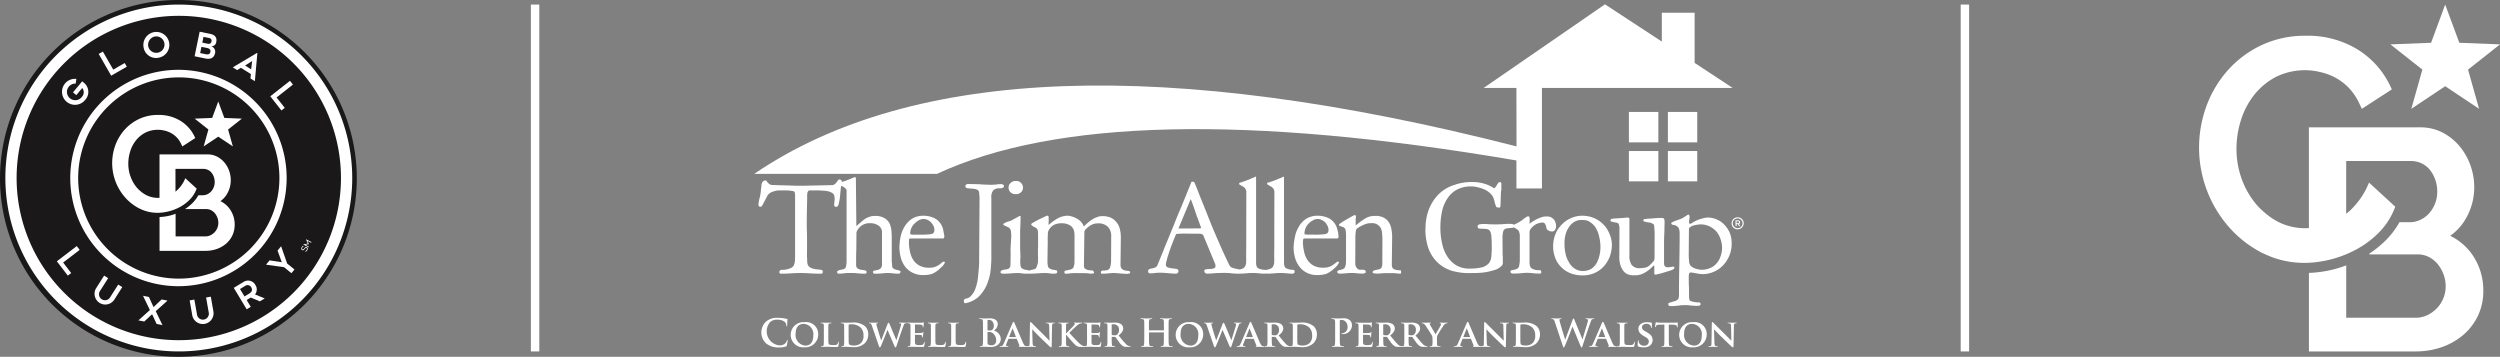
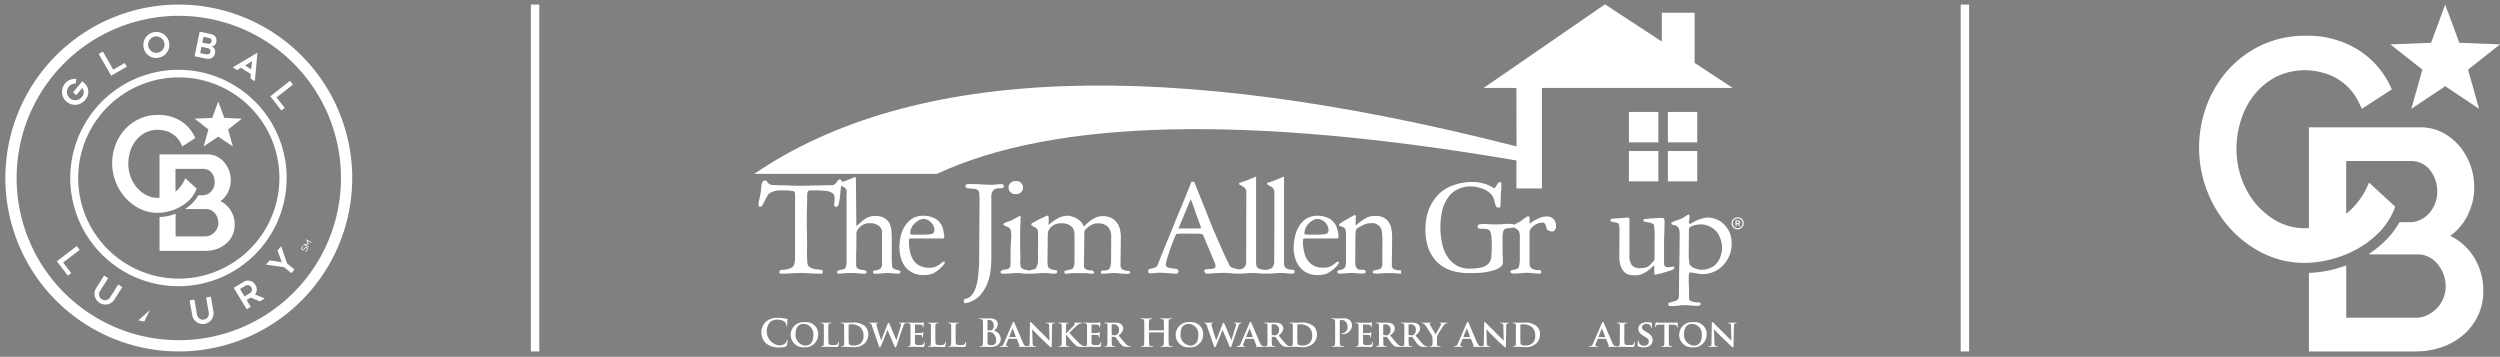
<svg xmlns="http://www.w3.org/2000/svg" id="Group_190" data-name="Group 190" width="353.843" height="50.501" viewBox="0 0 353.843 50.501">
  <rect x="0" y="0" width="353.843" height="50.501" fill="#808080" stroke="none" />
  <defs>
    <clipPath id="clip-path">
      <rect id="Rectangle_193" data-name="Rectangle 193" width="353.843" height="50.501" fill="none" />
    </clipPath>
  </defs>
  <path id="Path_130" data-name="Path 130" d="M1081.372,7.463l-5.759.229,4.525,3.571-1.562,5.548,4.794-3.2,4.794,3.2-1.562-5.548,4.524-3.571-5.759-.229-2-5.406Z" transform="translate(-737.283 -1.41)" fill="#fff" />
  <g id="Group_189" data-name="Group 189">
    <g id="Group_188" data-name="Group 188" clip-path="url(#clip-path)">
      <path id="Path_131" data-name="Path 131" d="M1028.049,46.941a8.179,8.179,0,0,0-3.029-2.533,7.571,7.571,0,0,0,2.173-2.369,8.848,8.848,0,0,0,1.228-4.544,9.124,9.124,0,0,0-.529-3.032,8.932,8.932,0,0,0-1.51-2.692,7.892,7.892,0,0,0-2.391-1.947,6.72,6.72,0,0,0-3.2-.767h-15.772V43.316a8.446,8.446,0,0,1-4.332-.874,9.991,9.991,0,0,1-1.862-1.26,10.288,10.288,0,0,1-1.242-1.209,11.837,11.837,0,0,1-2.07-3.6,12.439,12.439,0,0,1-.745-4.293,13.44,13.44,0,0,1,.628-4.028,11.108,11.108,0,0,1,1.861-3.566,9.627,9.627,0,0,1,3.037-2.54,9.239,9.239,0,0,1,6.311-.718,8.284,8.284,0,0,1,2.136.783,7.806,7.806,0,0,1,1.912,1.445,8.182,8.182,0,0,1,1.507,2.234l.351.746,4.248-2.754-.272-.57a12.184,12.184,0,0,0-4.571-5.074,13.506,13.506,0,0,0-7.336-1.945,14.415,14.415,0,0,0-6.416,1.4,14.957,14.957,0,0,0-4.769,3.651,15.92,15.92,0,0,0-2.947,5.09,17.077,17.077,0,0,0,3.161,16.83,16.04,16.04,0,0,0,4.709,3.725c.165.087.339.149.507.228q.16.075.32.146.484.21.983.381c.222.076.447.146.673.21q.51.144,1.036.245c.233.045.469.084.707.116a13.374,13.374,0,0,0,1.824.123c.214,0,.434-.005.65-.015a15.941,15.941,0,0,0,6.751-1.907,13.547,13.547,0,0,0,1.248-.768q.4-.277.778-.581a13.581,13.581,0,0,0,1.082-.97q.347-.349.657-.725t.583-.782a10.289,10.289,0,0,0,.937-1.728l.186-.479-.454-.407.007,0-3.263-3s-.335.768-.518,1.119a11.4,11.4,0,0,1-.835,1.32,12.219,12.219,0,0,1-1.134,1.321c-.24.238-.493.449-.746.658V33.824h9.172a3.42,3.42,0,0,1,1.468.318,3.307,3.307,0,0,1,1.158.874,4.664,4.664,0,0,1,.79,1.4,5.1,5.1,0,0,1,.3,1.76,4.575,4.575,0,0,1-1.156,3.055,3.914,3.914,0,0,1-1.249.92,3.591,3.591,0,0,1-1.565.335h-1.383c-.156.279-.321.554-.5.818a11.664,11.664,0,0,1-1.421,1.725,15.157,15.157,0,0,1-2.276,1.867c-.134.09-.076.143-.007.143h6.779a3.439,3.439,0,0,1,1.555.352,3.922,3.922,0,0,1,1.245.974,5,5,0,0,1,.855,1.47,4.892,4.892,0,0,1,.315,1.73,4.478,4.478,0,0,1-1.245,3.1,4.749,4.749,0,0,1-1.373.982,3.776,3.776,0,0,1-1.65.356H1010.3V48.593a17.846,17.846,0,0,1-1.809.572,16.925,16.925,0,0,1-3.4.492l-.069,0V60.773h15.091a11.173,11.173,0,0,0,3.668-.593,9.566,9.566,0,0,0,3.043-1.707,8.215,8.215,0,0,0,2.1-2.71,7.968,7.968,0,0,0,.777-3.513,8.793,8.793,0,0,0-1.652-5.309" transform="translate(-678.223 -11.032)" fill="#fff" />
-       <path id="Path_132" data-name="Path 132" d="M50.5,25.251A25.25,25.25,0,1,1,25.25,0,25.25,25.25,0,0,1,50.5,25.251" transform="translate(0 -0.001)" fill="#1a1818" />
      <path id="Path_133" data-name="Path 133" d="M90.924,45.655l-.861,2.33-2.482.1,1.95,1.539-.673,2.391,2.066-1.379,2.066,1.379-.673-2.391,1.95-1.539-2.482-.1Z" transform="translate(-60.033 -31.294)" fill="#fff" />
      <path id="Path_134" data-name="Path 134" d="M67.8,67.285A3.787,3.787,0,0,0,67.083,65a3.52,3.52,0,0,0-1.305-1.091,3.269,3.269,0,0,0,.936-1.021,3.809,3.809,0,0,0,.529-1.958,3.932,3.932,0,0,0-.228-1.307,3.859,3.859,0,0,0-.651-1.159,3.39,3.39,0,0,0-1.03-.84,2.9,2.9,0,0,0-1.378-.33h-6.8v6.145a3.64,3.64,0,0,1-1.867-.377,4.278,4.278,0,0,1-.8-.543,4.408,4.408,0,0,1-.536-.521,5.1,5.1,0,0,1-.892-1.55,5.363,5.363,0,0,1-.321-1.85,5.79,5.79,0,0,1,.271-1.736,4.79,4.79,0,0,1,.8-1.537,4.151,4.151,0,0,1,1.309-1.094,3.982,3.982,0,0,1,2.72-.31,3.588,3.588,0,0,1,.921.338,3.367,3.367,0,0,1,.824.623,3.527,3.527,0,0,1,.649.963l.152.321,1.831-1.186-.117-.246a5.248,5.248,0,0,0-1.97-2.187,5.821,5.821,0,0,0-3.161-.838,6.209,6.209,0,0,0-2.765.6,6.455,6.455,0,0,0-2.056,1.573,6.869,6.869,0,0,0-1.27,2.194,7.358,7.358,0,0,0,1.362,7.253,6.914,6.914,0,0,0,2.029,1.605c.071.037.146.064.219.1l.138.063c.139.061.28.116.423.165.1.032.193.063.29.09q.22.062.446.105c.1.02.2.036.3.05a5.876,5.876,0,0,0,.786.053c.092,0,.187,0,.28-.006a6.706,6.706,0,0,0,1.34-.206,6.8,6.8,0,0,0,1.57-.616,5.914,5.914,0,0,0,.537-.331q.173-.119.336-.25a5.823,5.823,0,0,0,.466-.418q.15-.151.284-.312t.251-.338a4.489,4.489,0,0,0,.4-.744l.08-.207-.2-.176,0,0-1.406-1.292s-.144.331-.224.482a4.946,4.946,0,0,1-.36.569,5.322,5.322,0,0,1-.488.569c-.1.1-.212.193-.322.283V59.345h3.953a1.471,1.471,0,0,1,.633.137,1.426,1.426,0,0,1,.5.377,2.019,2.019,0,0,1,.34.6,2.208,2.208,0,0,1,.128.758,1.97,1.97,0,0,1-.5,1.316,1.686,1.686,0,0,1-.538.4,1.553,1.553,0,0,1-.674.144h-.6c-.068.12-.139.239-.215.353a5.082,5.082,0,0,1-.612.743,6.525,6.525,0,0,1-.981.8c-.058.039-.033.062,0,.062h2.922a1.488,1.488,0,0,1,.67.151,1.7,1.7,0,0,1,.537.42,2.151,2.151,0,0,1,.369.634,2.111,2.111,0,0,1,.136.746,1.928,1.928,0,0,1-.537,1.336,2.041,2.041,0,0,1-.592.423,1.625,1.625,0,0,1-.711.154H59.434v-3.2a7.423,7.423,0,0,1-.779.246,7.3,7.3,0,0,1-1.465.212l-.03,0v4.789h6.5a4.818,4.818,0,0,0,1.581-.256,4.132,4.132,0,0,0,1.312-.736,3.541,3.541,0,0,0,.905-1.167,3.436,3.436,0,0,0,.335-1.515" transform="translate(-34.58 -35.441)" fill="#fff" />
      <path id="Path_135" data-name="Path 135" d="M136.17,111.455l-.039-.091a.427.427,0,0,0,.215-.2c.063-.119.038-.214-.038-.254-.092-.049-.168.033-.246.134s-.19.262-.362.171a.27.27,0,0,1-.072-.392.48.48,0,0,1,.22-.218l.048.089a.4.4,0,0,0-.185.181c-.036.07-.058.19.039.241s.2-.091.267-.174.176-.218.343-.13.153.244.075.393a.507.507,0,0,1-.264.251" transform="translate(-92.931 -75.814)" fill="#fff" />
      <path id="Path_136" data-name="Path 136" d="M137.214,108.8l-.761-.4.009-.017.633-.126-.252-.594.009-.017.761.4-.051.1-.511-.27.2.468-.5.093.511.27Z" transform="translate(-93.532 -73.786)" fill="#fff" />
      <path id="Path_137" data-name="Path 137" d="M61.254,40.891a15.313,15.313,0,1,0,1.2,5.941,15.207,15.207,0,0,0-1.2-5.941M47.19,61.073A14.241,14.241,0,1,1,61.43,46.832,14.257,14.257,0,0,1,47.19,61.073" transform="translate(-21.883 -21.638)" fill="#fff" />
      <path id="Path_138" data-name="Path 138" d="M30.77,35.823a2.846,2.846,0,0,1,.35.291,1.651,1.651,0,0,1,.082,2.329,1.839,1.839,0,1,1-1.253-2.966l-.093.666a1.175,1.175,0,1,0,.873,1.883.945.945,0,0,0,.048-1.257l-.835,1.007-.47-.39Z" transform="translate(-19.141 -24.31)" fill="#fff" />
      <path id="Path_139" data-name="Path 139" d="M48.089,24.818l.3.521-2.215,1.272-1.766-3.077L45,23.2l1.467,2.555Z" transform="translate(-30.439 -15.9)" fill="#fff" />
      <path id="Path_140" data-name="Path 140" d="M64.527,16.5a1.839,1.839,0,1,1,2.115,1.514A1.783,1.783,0,0,1,64.527,16.5m.665-.111a1.163,1.163,0,1,0,.948-1.381,1.2,1.2,0,0,0-.948,1.381" transform="translate(-44.211 -9.841)" fill="#fff" />
      <path id="Path_141" data-name="Path 141" d="M89.918,16.335v.005a.793.793,0,0,1,.538.967c-.157.765-.764.877-1.363.754l-1.529-.315.715-3.475,1.476.3c.637.131,1.017.472.873,1.169a.666.666,0,0,1-.711.591m-.119.8c.064-.308-.123-.485-.465-.556l-.8-.165-.182.883.817.168c.327.067.569-.022.632-.33m-1.145-1.314.745.153c.342.07.5-.064.559-.335s-.1-.427-.385-.485L88.822,15Z" transform="translate(-60.021 -9.782)" fill="#fff" />
      <path id="Path_142" data-name="Path 142" d="M104.743,25.865l3.423-2.038.058.036-.354,3.967-.623-.392.063-.619-1.415-.89-.527.327Zm1.744-.26.857.539.144-1.175Z" transform="translate(-71.797 -16.332)" fill="#fff" />
      <path id="Path_143" data-name="Path 143" d="M123.668,40.2l-.472.371-1.577-2.007,2.789-2.191.419.533L122.51,38.73Z" transform="translate(-83.364 -24.935)" fill="#fff" />
      <path id="Path_144" data-name="Path 144" d="M27.611,114.546l-.477.365-1.552-2.028,2.818-2.155.413.539-2.341,1.79Z" transform="translate(-17.536 -75.899)" fill="#fff" />
      <path id="Path_145" data-name="Path 145" d="M42.662,125.793l1.137-1.787.572.364-1.137,1.787a.845.845,0,1,0,1.424.905l1.136-1.787.573.364-1.136,1.787a1.522,1.522,0,0,1-2.568-1.633" transform="translate(-29.061 -85)" fill="#fff" />
-       <path id="Path_146" data-name="Path 146" d="M63.9,135.1l-.975-2.018.831.163.656,1.433,1.15-1.078.827.163-1.663,1.5.955,1.975-.832-.164-.636-1.384L63.1,136.726l-.832-.164Z" transform="translate(-42.683 -91.218)" fill="#fff" />
+       <path id="Path_146" data-name="Path 146" d="M63.9,135.1L63.1,136.726l-.832-.164Z" transform="translate(-42.683 -91.218)" fill="#fff" />
      <path id="Path_147" data-name="Path 147" d="M85.7,136.108l-.367-2.085.668-.118.367,2.085a.845.845,0,1,0,1.66-.293l-.367-2.085.668-.118.367,2.086a1.522,1.522,0,0,1-3,.527" transform="translate(-58.491 -91.505)" fill="#fff" />
      <path id="Path_148" data-name="Path 148" d="M107.008,129l.583.966-.576.349-1.833-3.037,1.377-.831a1.168,1.168,0,0,1,1.677.414,1.128,1.128,0,0,1-.045,1.351l1.375.562-.692.418-1.289-.541Zm-.306-.506.664-.4c.489-.3.445-.631.29-.888a.6.6,0,0,0-.924-.161l-.664.4Z" transform="translate(-72.097 -86.537)" fill="#fff" />
      <path id="Path_149" data-name="Path 149" d="M121.843,110.8l.85,2.442,1.039.85-.43.525-1.039-.85-2.556-.357.5-.611,1.731.264-.6-1.651Z" transform="translate(-82.054 -75.948)" fill="#fff" />
      <path id="Path_150" data-name="Path 150" d="M26.959,2.057A24.547,24.547,0,1,0,51.507,26.6,24.575,24.575,0,0,0,26.959,2.057M49.913,26.6A22.954,22.954,0,1,1,26.96,3.651,22.953,22.953,0,0,1,49.913,26.6" transform="translate(-1.653 -1.41)" fill="#fff" />
      <rect id="Rectangle_187" data-name="Rectangle 187" width="1.193" height="49.095" transform="translate(75.138 0.647)" fill="#fff" />
      <rect id="Rectangle_188" data-name="Rectangle 188" width="1.193" height="49.095" transform="translate(277.511 0.647)" fill="#fff" />
      <path id="Path_151" data-name="Path 151" d="M467.83,3.141V7.218l-8.045-5.272-17.164,11.83h4.629l.015,8.29-.015-.015Q373,3.065,339.368,25.944h25.867q24.963-11.631,82.015-1.9v3.969h3.615V13.776h26.987l-5.379-3.54v-7.1Z" transform="translate(-232.621 -1.334)" fill="#fff" />
      <rect id="Rectangle_189" data-name="Rectangle 189" width="4.169" height="4.306" transform="translate(230.55 15.844)" fill="#fff" />
      <rect id="Rectangle_190" data-name="Rectangle 190" width="4.169" height="4.291" transform="translate(230.55 21.377)" fill="#fff" />
      <rect id="Rectangle_191" data-name="Rectangle 191" width="4.153" height="4.306" transform="translate(236.068 15.844)" fill="#fff" />
      <rect id="Rectangle_192" data-name="Rectangle 192" width="4.153" height="4.291" transform="translate(236.068 21.377)" fill="#fff" />
      <path id="Path_152" data-name="Path 152" d="M645.314,82.348a5.494,5.494,0,0,0-2.084,1.3,6.513,6.513,0,0,0-1.364,2.145,7.545,7.545,0,0,0-.459,2.574l-.016.275a8.1,8.1,0,0,0,.46,2.713,5.383,5.383,0,0,0,1.241,1.9,5.257,5.257,0,0,0,1.961,1.164,8.578,8.578,0,0,0,2.483.353l1.072-.016a9.855,9.855,0,0,0,1.38-.123,11.515,11.515,0,0,0,1.317-.336,2.137,2.137,0,0,0,.935-.628.456.456,0,0,0,.108-.246v-.92c-.015-.168-.031-.428-.031-.8l-.015-2.129.046-.445c.014-.078.046-.185.076-.321.046-.108.077-.17.107-.17a.737.737,0,0,1,.444-.2,2.494,2.494,0,0,1,.46-.046l.276-.032.123-.031c.03,0,.046-.03.061-.046l.031.03.246.139a1.892,1.892,0,0,1,.261.182.59.59,0,0,1,.214.276,2.908,2.908,0,0,1,.108.46v3.677a5.591,5.591,0,0,1-.092.675.541.541,0,0,1-.261.414,1.429,1.429,0,0,1-.4.153l-.383.076a.194.194,0,0,0-.184.214.214.214,0,0,0,.169.216,1.11,1.11,0,0,0,.245.046c.291,0,.613-.016.98-.046.352-.031.674-.062.966-.062a8.743,8.743,0,0,1,.874.062c.307.03.6.046.843.046a.964.964,0,0,0,.184-.031c.061,0,.092-.046.092-.138,0-.2-.062-.307-.154-.307l-.49-.015a2.045,2.045,0,0,1-.46-.122.835.835,0,0,1-.367-.23.975.975,0,0,1-.169-.49.653.653,0,0,1-.016-.246v-4.2a.8.8,0,0,1,.137-.506l.155-.2a1.258,1.258,0,0,1,.291-.26,1.575,1.575,0,0,1,.567-.337,1.843,1.843,0,0,1,.689-.137.358.358,0,0,1,.322.137,1.423,1.423,0,0,1,.153.307l.092.352a.324.324,0,0,0,.169.261.972.972,0,0,0,.537.2.594.594,0,0,0,.368-.075,1.035,1.035,0,0,0,.214-.307l.046-.139a1.073,1.073,0,0,0,.015-.229,1.556,1.556,0,0,0-.061-.445,1.6,1.6,0,0,0-.214-.46,1.749,1.749,0,0,0-.4-.337,1.248,1.248,0,0,0-.643-.123,1.908,1.908,0,0,0-.828.137,4.252,4.252,0,0,0-.782.338c-.26.154-.444.276-.567.351-.153.124-.245.2-.245.276v-.858a1.257,1.257,0,0,0-.062-.213l-.077-.032c-.015-.031-.046-.031-.091-.031a.41.41,0,0,0-.245.122,2.372,2.372,0,0,0-.337.215l-.322.26c-.138.092-.23.154-.26.168l-.828.444a.208.208,0,0,0-.154-.092,2.43,2.43,0,0,0-.444-.046,9.186,9.186,0,0,0-.98.046c-.338.015-.675.032-1.012.032l-.874-.016a6.83,6.83,0,0,0-.873-.046h-.215l-.245.046a.451.451,0,0,0-.229.076.2.2,0,0,0-.108.185.365.365,0,0,0,.03.229.151.151,0,0,0,.138.093,1.908,1.908,0,0,0,.414.046,5.233,5.233,0,0,1,.782.061.667.667,0,0,1,.414.321,2.307,2.307,0,0,1,.168.812c.031.368.047.859.047,1.486,0,.46-.031.875-.061,1.273a1.825,1.825,0,0,1-.338.919,2.184,2.184,0,0,1-.949.582,7.483,7.483,0,0,1-1.778.185,3.562,3.562,0,0,1-1.916-.475,3.989,3.989,0,0,1-1.3-1.317,5.537,5.537,0,0,1-.7-1.824,10.071,10.071,0,0,1-.23-2.162V88.34a11.132,11.132,0,0,1,.2-2.13,5.459,5.459,0,0,1,.72-1.885,3.791,3.791,0,0,1,1.333-1.318,4.1,4.1,0,0,1,2.13-.5,3.607,3.607,0,0,1,.966.138,4.629,4.629,0,0,1,.918.306,2.71,2.71,0,0,1,.753.507,1.684,1.684,0,0,1,.489.674l.138.4a1.473,1.473,0,0,0,.108.446,2.249,2.249,0,0,0,.138.382c.046.076.091.122.153.108a.375.375,0,0,1,.123.014l.153.032a.117.117,0,0,0,.107-.061.212.212,0,0,0,.076-.185l.062-1.807a1.624,1.624,0,0,1,.061-.46v-.935c-.031-.108-.093-.169-.184-.169a.349.349,0,0,0-.276.138,2.175,2.175,0,0,0-.215.353l-.2.275a.165.165,0,0,1-.246.046,4.679,4.679,0,0,0-1.425-.628,5.863,5.863,0,0,0-1.579-.2,7.3,7.3,0,0,0-2.7.475" transform="translate(-439.644 -56.119)" fill="#fff" />
      <path id="Path_153" data-name="Path 153" d="M608.113,99.4a8.581,8.581,0,0,1,.046.889l-.015,3.493a1.264,1.264,0,0,1-.153.46.567.567,0,0,1-.338.184l-.382.092a1.014,1.014,0,0,0-.322.092.236.236,0,0,0-.17.231c.015.107.092.154.23.168l.567.031.291-.031c.107,0,.2-.014.245-.014l.292-.031h1.286c.214.015.383.031.49.031a3.029,3.029,0,0,0,.475.046c.092,0,.137-.031.137-.093l.016-.123-.016-.168a.1.1,0,0,0-.107-.092,2.266,2.266,0,0,1-.843-.137c-.246-.092-.368-.337-.352-.72l.046-3.862a5.92,5.92,0,0,0-.123-1.195,2.447,2.447,0,0,0-.383-.935,1.765,1.765,0,0,0-.72-.614,2.3,2.3,0,0,0-1.181-.229,2.518,2.518,0,0,0-1.394.352,9.427,9.427,0,0,0-1.195.859,1.019,1.019,0,0,1-.123.092l-.046-.016v-.934a.333.333,0,0,1,.046-.123v-.137a1.075,1.075,0,0,0-.061-.153.125.125,0,0,0-.123-.076l-.337.168-.644.368c-.276.153-.505.292-.659.382l-.368.246a.486.486,0,0,0-.214.214v.031c0,.078.046.123.153.154l.306.107a.668.668,0,0,1,.277.137.585.585,0,0,1,.2.322,4.567,4.567,0,0,1,.061.7v3.571c0,.169-.015.368-.031.568a1.3,1.3,0,0,1-.184.535.969.969,0,0,1-.245.169l-.353.107a1.058,1.058,0,0,0-.307.092.18.18,0,0,0-.107.168.232.232,0,0,0,.107.216.533.533,0,0,0,.231.046c.259,0,.551-.016.857-.046a8.127,8.127,0,0,1,.874-.047,5.768,5.768,0,0,1,.735.047,7.327,7.327,0,0,0,.766.046.528.528,0,0,0,.2-.031l.184-.061a.222.222,0,0,0,.061-.183c0-.122-.03-.183-.107-.2a.679.679,0,0,0-.276-.076H604.9a.684.684,0,0,1-.4-.291.975.975,0,0,1-.184-.582l.015-3.937.046-.538a2.132,2.132,0,0,1,.061-.307.634.634,0,0,1,.322-.306,2.91,2.91,0,0,1,.4-.23,4.638,4.638,0,0,1,.66-.291,2.255,2.255,0,0,1,.735-.107,1.387,1.387,0,0,1,1.395.736,2.443,2.443,0,0,1,.168.766" transform="translate(-412.495 -66.309)" fill="#fff" />
      <path id="Path_154" data-name="Path 154" d="M753.622,98.658a.36.36,0,0,1,.184-.338,1.638,1.638,0,0,1,.46-.229,3.665,3.665,0,0,1,.535-.108,2.776,2.776,0,0,1,1.687.215,3.144,3.144,0,0,1,.98.7,3.043,3.043,0,0,1,.6,1.042,3.841,3.841,0,0,1,.246,1.256,3.427,3.427,0,0,1-.2,1.212,2.677,2.677,0,0,1-.567,1.026,2.173,2.173,0,0,1-.92.674,2.748,2.748,0,0,1-1.209.246,1.626,1.626,0,0,1-.445-.046,3.566,3.566,0,0,1-.49-.137,1.81,1.81,0,0,1-.414-.215.864.864,0,0,1-.322-.353,1.223,1.223,0,0,1-.107-.52,8.189,8.189,0,0,1-.046-.89Zm2.544-1.686a2.039,2.039,0,0,0-.49.092c-.214.047-.414.108-.567.154a4.165,4.165,0,0,0-.567.246,1.942,1.942,0,0,0-.475.29.274.274,0,0,0-.138.061.305.305,0,0,1-.137.031h-.078a.287.287,0,0,1-.076-.26,1.53,1.53,0,0,1,.046-.368c.015-.154.029-.276.029-.368a1.493,1.493,0,0,0-.029-.184c-.03-.075-.076-.121-.138-.121a.71.71,0,0,0-.153.061l-.215.168-.246.122-.153.124a5.961,5.961,0,0,1-.69.275,6.5,6.5,0,0,0-.7.275l-.153.077c-.077.031-.108.076-.108.122a.212.212,0,0,0,.168.214l.383.076a1.489,1.489,0,0,1,.4.261.977.977,0,0,1,.2.567.461.461,0,0,1,.03.168v.491c0,1.5-.03,2.849-.046,4.06-.031,1.348-.047,2.7-.047,4.061v.245a1.911,1.911,0,0,1-.045.414.317.317,0,0,1-.2.275.56.56,0,0,1-.321.184l-.812.246c-.092.03-.138.075-.123.137-.015.2.031.292.123.306l.4.031c.32-.014.628-.045.935-.077a4.65,4.65,0,0,1,.918-.061,4.067,4.067,0,0,1,.844.061c.291.016.567.032.843.046l.337-.046c.107-.031.153-.092.153-.23a.284.284,0,0,0-.076-.184,1,1,0,0,0-.246-.046,2.432,2.432,0,0,1-.459-.031,3.238,3.238,0,0,1-.429-.092.561.561,0,0,1-.338-.184.134.134,0,0,1-.029-.122l-.046-.137-.016-1.6c-.03-.367-.03-.78-.03-1.242v-.245a1.491,1.491,0,0,1,.046-.383c.016-.122.107-.183.246-.183a1.507,1.507,0,0,1,.4.046l.781.138c.138.015.337.031.583.047a4.152,4.152,0,0,0,1.594-.383,4.006,4.006,0,0,0,1.286-.951,4.434,4.434,0,0,0,.844-1.377,4.274,4.274,0,0,0,.29-1.671,3.92,3.92,0,0,0-.244-1.41,3.723,3.723,0,0,0-.736-1.149,2.949,2.949,0,0,0-1.087-.782,3.225,3.225,0,0,0-1.427-.292" transform="translate(-514.576 -66.176)" fill="#fff" />
      <path id="Path_155" data-name="Path 155" d="M732.207,98.028a.894.894,0,0,0-.43-.076c-.046,0-.2,0-.46.014-.215.016-.46.031-.766.062l-.7.046a1.448,1.448,0,0,1-.384.031c-.122.061-.168.122-.153.2-.015.061.015.121.107.151l.214.046a.623.623,0,0,0,.246.062l.383.062a1.021,1.021,0,0,1,.337.137.36.36,0,0,1,.231.215l.076.979-.015,3.648-.046.368c-.184.2-.322.367-.429.474a5.139,5.139,0,0,1-.429.383,1.669,1.669,0,0,1-.49.169,4.067,4.067,0,0,1-.643.062,1.345,1.345,0,0,1-1.211-.476,2.207,2.207,0,0,1-.306-1.317V98.105c-.016-.139-.076-.2-.184-.2a3.522,3.522,0,0,0-.6.047l-1.226.076a2.315,2.315,0,0,0-.336.03,1.237,1.237,0,0,0-.184.032.235.235,0,0,0-.154.183.191.191,0,0,0,.046.138.275.275,0,0,0,.139.092.658.658,0,0,1,.168.016.344.344,0,0,1,.153.061c.367.014.582.092.659.229a1.877,1.877,0,0,1,.108.675l-.015,3.725a4.47,4.47,0,0,0,.061,1.056,2.645,2.645,0,0,0,.337.919,1.686,1.686,0,0,0,.613.66,2.074,2.074,0,0,0,1.042.23h.321a2.814,2.814,0,0,0,.721-.139,2.87,2.87,0,0,0,.628-.307,4.509,4.509,0,0,0,.629-.459c.122-.107.291-.276.536-.49.031-.031.06.015.06.153v1.012c.015.077.046.122.092.122a.212.212,0,0,0,.138,0,.713.713,0,0,0,.23-.046l.2-.047c.061-.03.108-.046.122-.03a1.918,1.918,0,0,0,.352-.093l.568-.169c.26-.091.444-.137.567-.168l.291-.122a.3.3,0,0,0,.168-.107.3.3,0,0,0,.122-.168c-.015-.093-.046-.154-.122-.154a.422.422,0,0,0-.2,0,3.417,3.417,0,0,1-.659.076.477.477,0,0,1-.383-.168.594.594,0,0,1-.107-.382v-2.912c0-.491.016-.98.046-1.487l.03-1.487a.841.841,0,0,0-.106-.474" transform="translate(-496.715 -67.109)" fill="#fff" />
-       <path id="Path_156" data-name="Path 156" d="M705.486,100.493a6.117,6.117,0,0,1,.092,1.012,4.964,4.964,0,0,1-.138,1.164,4.19,4.19,0,0,1-.414,1.119,2.328,2.328,0,0,1-.75.8,2.22,2.22,0,0,1-1.164.305,2.036,2.036,0,0,1-1.226-.367,2.392,2.392,0,0,1-.812-.95,3.558,3.558,0,0,1-.46-1.242,5.532,5.532,0,0,1-.123-1.287,4.037,4.037,0,0,1,.108-1.134,3.151,3.151,0,0,1,.428-1.088,2.324,2.324,0,0,1,.767-.828,1.928,1.928,0,0,1,1.118-.322,3.95,3.95,0,0,1,.6.046,1.226,1.226,0,0,1,.52.214,2.7,2.7,0,0,1,.767.675,4.4,4.4,0,0,1,.444.889,6.274,6.274,0,0,1,.245,1m1.716.674a6.465,6.465,0,0,0-.092-.765,5.827,5.827,0,0,0-.245-.736,4.005,4.005,0,0,0-1.517-1.9A4.2,4.2,0,0,0,703,97.075a3.8,3.8,0,0,0-1.656.368,3.983,3.983,0,0,0-1.3.935,3.9,3.9,0,0,0-.858,1.349,4.547,4.547,0,0,0-.306,1.671,4.363,4.363,0,0,0,.306,1.669,3.589,3.589,0,0,0,.888,1.335,3.834,3.834,0,0,0,1.3.828,4.73,4.73,0,0,0,1.685.29,4.14,4.14,0,0,0,1.685-.338,3.916,3.916,0,0,0,1.288-.919,4.593,4.593,0,0,0,.858-1.394,5.108,5.108,0,0,0,.306-1.7" transform="translate(-479.052 -66.54)" fill="#fff" />
      <path id="Path_157" data-name="Path 157" d="M355.1,79.777c-.062-.061-.108-.092-.154-.092l-1.211.49c-.215.077-.414.138-.6.2l-.03-.122a.337.337,0,0,0-.368-.23.184.184,0,0,0-.154.108l-.2.26a.815.815,0,0,1-.215.246.86.86,0,0,1-.351.183l-4.291.092q-1.034,0-2.115-.046l-2.145-.061a.735.735,0,0,1-.414-.137,1.944,1.944,0,0,1-.245-.215l-.138-.2a.186.186,0,0,0-.153-.092.463.463,0,0,0-.353.137.523.523,0,0,0-.168.261,1.055,1.055,0,0,0-.062.382l-.061.429a6.162,6.162,0,0,1-.229,1.395,3.741,3.741,0,0,0-.124.782.337.337,0,0,0,.063.275.742.742,0,0,0,.291.061c.045,0,.106-.077.215-.245l.6-1.148a1.727,1.727,0,0,1,.229-.369,1.6,1.6,0,0,1,.721-.4,2.425,2.425,0,0,1,.766-.153H345.3c.306.015.567.046.782.077.244.045.367.107.367.214l.046.306v8.75a6.012,6.012,0,0,1-.046.8,1.532,1.532,0,0,1-.184.551.981.981,0,0,1-.49.337,3,3,0,0,1-.813.2h-.2a.828.828,0,0,0-.338.061.274.274,0,0,0-.153.275.2.2,0,0,0,.153.216h.26c.383,0,.8-.016,1.242-.046.414-.031.828-.047,1.256-.047q.713,0,1.379.047c.506.03.966.046,1.364.046h.368c.076-.031.122-.138.122-.307,0-.153-.107-.231-.306-.246l-.69-.077a2.393,2.393,0,0,1-.72-.215.808.808,0,0,1-.46-.643,2.549,2.549,0,0,1-.03-.567,3,3,0,0,1-.031-.552q.022-1.54,0-3.034c-.015-.4-.031-.8-.031-1.18,0-.431,0-1.042.016-1.885l.046-2.131a2.337,2.337,0,0,1,.03-.6.519.519,0,0,1,.138-.275.42.42,0,0,1,.168-.077H349.6c.245,0,.506.015.736.031.214.015.46.031.75.076a2.393,2.393,0,0,1,.583.215.654.654,0,0,1,.337.336,1.582,1.582,0,0,1,.091.552l-.046.552a.956.956,0,0,0,0,.414c.031.107.122.154.26.154.169,0,.276-.122.353-.384.061-.26.123-.566.169-.888l.107-1.088a3.233,3.233,0,0,1,.092-.613l.2.077a3.086,3.086,0,0,1,.383.275.508.508,0,0,1,.169.4v9.976a4.724,4.724,0,0,1-.062.583.573.573,0,0,1-.29.459.814.814,0,0,1-.246.061l-.321.076c-.092.031-.2.062-.307.108a.207.207,0,0,0-.107.2c0,.108.031.17.076.185a1.355,1.355,0,0,0,.261.031,4.3,4.3,0,0,0,.444-.031l.414-.046c.092,0,.184-.016.245-.016h.721a6.518,6.518,0,0,1,.781.047,7.878,7.878,0,0,0,.8.046h.26c.107-.016.154-.093.169-.216l-.047-.168a1.376,1.376,0,0,0-.46-.137,2.351,2.351,0,0,1-.459-.076.855.855,0,0,1-.368-.2.643.643,0,0,1-.154-.506c0-.842,0-1.593.031-2.282l.015-2.269a1.945,1.945,0,0,1,.751-.964,1.9,1.9,0,0,1,1.181-.322,1.944,1.944,0,0,1,1.164.322h.015a1.164,1.164,0,0,1,.506,1.042v4.351a.909.909,0,0,1-.185.675,1.122,1.122,0,0,1-.444.229l-.459.092a.153.153,0,0,0-.17.184.2.2,0,0,0,.154.246h.352c.231,0,.49-.016.782-.046a5.9,5.9,0,0,1,.766-.047,5.987,5.987,0,0,1,.75.047,6.592,6.592,0,0,0,.736.046.8.8,0,0,0,.215-.031c.03,0,.061-.046.092-.137.031-.031.031-.077.031-.153-.016-.063-.077-.077-.154-.108a1.448,1.448,0,0,0-.306-.092l-.338-.092a.774.774,0,0,1-.231-.138.42.42,0,0,1-.152-.261l-.031-.521-.03-.168V88.405c0-.414-.015-.828-.046-1.211a3.589,3.589,0,0,0-.153-.659,1.821,1.821,0,0,0-.169-.4,1.9,1.9,0,0,0-.72-.675,2.431,2.431,0,0,0-1.241-.276,1.992,1.992,0,0,0-.812.123,2.271,2.271,0,0,0-.658.306,7.487,7.487,0,0,0-.583.475l-.613.521-.015-.154Z" transform="translate(-233.961 -54.62)" fill="#fff" />
      <path id="Path_158" data-name="Path 158" d="M434.885,83.463a2.094,2.094,0,0,1,.66.122.482.482,0,0,1,.322.507,5.207,5.207,0,0,1,.06.827l-.06,9.211q-.025.527-.093,1.147c-.031.446-.077.86-.138,1.258a8.4,8.4,0,0,1-.338,1.194,2.85,2.85,0,0,1-.566.89,1.181,1.181,0,0,1-.813.414.256.256,0,0,0-.153.137.4.4,0,0,0-.062.231.336.336,0,0,0,.077.215.124.124,0,0,0,.137.061,3.857,3.857,0,0,0,1.809-.858,5.322,5.322,0,0,0,1.135-1.548,7.554,7.554,0,0,0,.581-1.885,16.4,16.4,0,0,0,.154-1.992V84.766a1.544,1.544,0,0,1,.26-1.057,1.218,1.218,0,0,1,1-.292c.231-.03.383-.061.429-.122a.211.211,0,0,0,.091-.169c0-.122-.03-.2-.122-.23a.512.512,0,0,0-.245-.076,4.17,4.17,0,0,0-.781.061c-.23.015-.491.031-.767.031-.536-.016-1.073-.031-1.593-.077-.614-.015-1.15-.031-1.594-.031a.5.5,0,0,0-.229.076.238.238,0,0,0-.124.2.31.31,0,0,0,.307.322Z" transform="translate(-297.285 -56.758)" fill="#fff" />
      <path id="Path_159" data-name="Path 159" d="M455.452,81.731a.839.839,0,0,0-.659-.246.92.92,0,0,0-.674.26.846.846,0,0,0-.29.645.9.9,0,0,0,.275.674.953.953,0,0,0,.674.261,1.028,1.028,0,0,0,.66-.261.852.852,0,0,0,.29-.658.922.922,0,0,0-.276-.674" transform="translate(-311.079 -55.853)" fill="#fff" />
      <path id="Path_160" data-name="Path 160" d="M453.023,97.2a.081.081,0,0,0-.091-.092.643.643,0,0,0-.245.107l-.9.491a1.124,1.124,0,0,1-.353.138l-.2.061c-.076.031-.168.063-.275.109a2.46,2.46,0,0,0-.277.138.183.183,0,0,0-.107.153c0,.046.045.092.107.122l.582.276a.443.443,0,0,1,.23.184.711.711,0,0,1,.168.445c.016.122.032.291.046.52-.014.368-.031.644-.046.828l-.045.828c-.015.367-.015.735,0,1.088l-.031,1.563a.656.656,0,0,1-.214.383,1.158,1.158,0,0,1-.338.122l-.4.061a.534.534,0,0,0-.337.139c-.046.015-.061.03-.061.076a.078.078,0,0,0-.062.075.242.242,0,0,0,.154.231.93.93,0,0,0,.23.031h.2c.26,0,.568-.016.9-.046s.628-.047.92-.047a4.374,4.374,0,0,1,.628.047,4.452,4.452,0,0,0,.614.046h.291l.077-.031a.217.217,0,0,0,.092.031c.336,0,.7-.016,1.134-.046.367-.031.751-.047,1.118-.047a3.819,3.819,0,0,1,.6.047,4.611,4.611,0,0,0,.6.046l.306-.031a.205.205,0,0,0,.168-.231c.015-.122-.03-.2-.122-.214l-.414-.077a1.08,1.08,0,0,1-.444-.137.577.577,0,0,1-.338-.383c-.015-.122-.046-.291-.061-.521l.031-2.483a5.362,5.362,0,0,0,0-.7c0-.292.015-.612.03-.95a1.142,1.142,0,0,1,.23-.612,1.63,1.63,0,0,1,.46-.46,1.562,1.562,0,0,1,.613-.261,2.135,2.135,0,0,1,.689-.077,2.176,2.176,0,0,1,1.043.245,1.276,1.276,0,0,1,.674.874c.031.154.046.322.061.475v3.908a2.274,2.274,0,0,1-.092.567.541.541,0,0,1-.168.322.746.746,0,0,1-.292.153l-.69.154c-.107.014-.168.06-.182.107v.168a.194.194,0,0,0,.06.138.8.8,0,0,0,.276.031l.706-.077c.137,0,.229-.015.29-.015l1.793.015.675.077.23-.031c.107,0,.153-.046.153-.138a.325.325,0,0,0-.061-.168.249.249,0,0,0-.123-.107,1.232,1.232,0,0,0-.368-.031,2.721,2.721,0,0,1-.4-.077,1.267,1.267,0,0,1-.352-.2.482.482,0,0,1-.122-.383l.061-4.751c.015-.122.031-.214.061-.23a1.219,1.219,0,0,1,.275-.307,1.818,1.818,0,0,1,.277-.245,2.935,2.935,0,0,1,.628-.353,2.075,2.075,0,0,1,.7-.107,1.91,1.91,0,0,1,1.364.46,1.836,1.836,0,0,1,.492,1.349l-.017,3.663a6.082,6.082,0,0,1-.121.7.624.624,0,0,1-.568.475.247.247,0,0,0-.153.031h-.2a.658.658,0,0,0-.352.076c-.062.183-.062.306.03.368h.093c.321,0,.613-.016.92-.046a7.428,7.428,0,0,1,.919-.047l.751.061c.26.031.567.046.919.061l.26-.029c.122-.016.2-.077.2-.169a.2.2,0,0,0-.215-.215l-.459-.06a.914.914,0,0,1-.459-.215c-.154-.091-.23-.321-.23-.644l.046-3.738a5.145,5.145,0,0,0-.077-1,3.372,3.372,0,0,0-.291-.89,2.773,2.773,0,0,0-.614-.719,1.964,1.964,0,0,0-.9-.415,1.054,1.054,0,0,0-.337-.061,1.5,1.5,0,0,0-.367-.015,1.771,1.771,0,0,0-.736.122,2.882,2.882,0,0,0-.689.322,5.707,5.707,0,0,0-.645.476,6.3,6.3,0,0,0-.566.535l-.077-.138a.167.167,0,0,1-.046-.108,2.489,2.489,0,0,0-.383-.505,2.694,2.694,0,0,0-.568-.4,2.351,2.351,0,0,0-.613-.245,1.769,1.769,0,0,0-.628-.123,3.068,3.068,0,0,0-1.471.414,7.268,7.268,0,0,0-1.2.889.235.235,0,0,1-.014-.168,1.357,1.357,0,0,1,.014-.353l-.014-.6c-.016-.122-.062-.185-.169-.185a1.124,1.124,0,0,0-.367.138l-.583.276a5.32,5.32,0,0,0-.6.308,1.441,1.441,0,0,0-.368.214,1.367,1.367,0,0,0-.261.138.206.206,0,0,0-.107.2c0,.031.03.076.107.124a.952.952,0,0,0,.261.168l.26.138a.986.986,0,0,1,.168.139.839.839,0,0,1,.154.474c.015.246.015.492.015.736v1.333c-.015.367-.032.7-.015,1.012a2.823,2.823,0,0,0,.015.489l-.015.645a2.087,2.087,0,0,1-.154.6.75.75,0,0,1-.245.413l-.567.138c-.093.031-.2.046-.322.092a.094.094,0,0,0-.091-.046,2.282,2.282,0,0,0-.429-.077,1.513,1.513,0,0,1-.43-.183c-.138-.062-.214-.231-.244-.49-.015-.17-.032-.368-.032-.582l.032-.6c-.015-.429-.032-.858-.046-1.287V99.267c.014-.352.031-.7.046-1.057,0-.168,0-.336.015-.506Z" transform="translate(-308.573 -66.54)" fill="#fff" />
      <path id="Path_161" data-name="Path 161" d="M408.151,97.536a1.287,1.287,0,0,1,.567.138,1.672,1.672,0,0,1,.474.338,2.27,2.27,0,0,1,.338.49,1.238,1.238,0,0,1,.138.566.706.706,0,0,1-.092.385.647.647,0,0,1-.214.183l-.307.061-.367.03c-.368.031-.629.031-.8.031H406.6l-.245-.031c-.076-.015-.108-.046-.108-.092a1.622,1.622,0,0,1,.138-.751,1.852,1.852,0,0,1,.445-.675,2.7,2.7,0,0,1,.613-.474,1.324,1.324,0,0,1,.705-.2m2.758,1.487a2.468,2.468,0,0,0-1.042-1.5,3.5,3.5,0,0,0-1.793-.446,2.933,2.933,0,0,0-1.578.431,3.42,3.42,0,0,0-1.042,1.1,4.514,4.514,0,0,0-.582,1.5,8.349,8.349,0,0,0-.154,1.639,6.469,6.469,0,0,0,.26,1.471,3.694,3.694,0,0,0,.644,1.181,3.052,3.052,0,0,0,1.088.8,3.265,3.265,0,0,0,1.441.275,4.247,4.247,0,0,0,1.195-.169,3.686,3.686,0,0,0,1.042-.689l.168-.168c.107-.093.2-.17.276-.246a2.151,2.151,0,0,0,.2-.276.686.686,0,0,0,.122-.245c0-.061-.046-.107-.138-.107a.278.278,0,0,0-.152.031c-.246.183-.383.307-.46.367a2.356,2.356,0,0,1-.429.246,2.793,2.793,0,0,1-.46.168,3.582,3.582,0,0,1-.613.046,2.772,2.772,0,0,1-1.334-.291,2.449,2.449,0,0,1-.858-.767,3.267,3.267,0,0,1-.475-1.134,6.239,6.239,0,0,1-.169-1.349l.014-.428c.016-.092.046-.137.062-.137.092-.031.153-.046.183-.031h4.506l.183-.031a.712.712,0,0,0,.062-.336Z" transform="translate(-277.416 -66.54)" fill="#fff" />
      <path id="Path_162" data-name="Path 162" d="M522.648,82.645a4.088,4.088,0,0,1,.2.475l.368,1.027c.153.475.291.9.445,1.273l.474,1.3-.108.046c-.046,0-.076,0-.076.016l-3.034.015Zm6.866-2.191c-.016.061.015.107.092.153l.49.276a.6.6,0,0,1,.183.153.871.871,0,0,1,.246.521l-.015,8.2q-.024.759,0,1.564l-.016.336a.925.925,0,0,1-.092.368.742.742,0,0,1-.368.43l-.428.153-.015-.015c-.154-.031-.322-.061-.506-.092l-.566-.154a.769.769,0,0,1-.43-.444c-.4-.812-.735-1.532-1.011-2.146l-.675-1.547c-.29-.674-.566-1.3-.8-1.884-.261-.644-.505-1.257-.736-1.855l-.812-2.007c-.292-.735-.552-1.426-.812-2.038a.613.613,0,0,0-.107-.185c-.047-.061-.108-.076-.215-.061a.19.19,0,0,0-.184.046.256.256,0,0,0-.046.139l-1.287,3.172c-.49,1.149-.873,2.068-1.148,2.789l-.9,2.191q-.253.6-.505,1.241l-.936,2.3a.7.7,0,0,1-.382.291,1.664,1.664,0,0,1-.414.108,1.6,1.6,0,0,0-.353.106.314.314,0,0,0-.138.307.33.33,0,0,0,.06.183.229.229,0,0,0,.2.093,4.858,4.858,0,0,0,.69-.047,5.656,5.656,0,0,1,.751-.046c.337,0,.705.031,1.088.061.4.046.782.061,1.15.077a.3.3,0,0,0,.245-.108.256.256,0,0,0,.107-.229.318.318,0,0,0-.276-.338c-.213-.03-.414-.06-.6-.076a3.292,3.292,0,0,1-.643-.139.438.438,0,0,1-.26-.474,2.562,2.562,0,0,1,.108-.491,8.144,8.144,0,0,1,.291-.981,5.515,5.515,0,0,1,.2-.6c.108-.322.2-.566.261-.72.2-.521.383-.981.583-1.441a2.154,2.154,0,0,1,.566-.061c.247-.015.491-.015.691-.015l1.577.015a3.765,3.765,0,0,1,.582.015.565.565,0,0,1,.414.168l1.717,4.138.031.214c0,.2-.077.337-.246.368a1.6,1.6,0,0,1-.552.092c-.2,0-.382.031-.552.046-.153.031-.229.108-.229.229a.3.3,0,0,0,.122.276.359.359,0,0,0,.291.108c.4-.016.8-.031,1.2-.077.475-.015.873-.031,1.2-.031.245,0,.52.015.827.031.291.046.567.061.843.077h.429c.306,0,.643-.016,1.011-.046a9.368,9.368,0,0,1,.966-.047,7.154,7.154,0,0,1,.812.047c.306.029.567.046.813.046h.046a.121.121,0,0,0,.076-.031l.23.031c.307,0,.644-.016,1.012-.046a9.694,9.694,0,0,1,.981-.047,6.7,6.7,0,0,1,.8.047c.306.029.566.046.812.046h.062a.12.12,0,0,0,.076-.031.225.225,0,0,0,.168-.231c0-.2-.092-.29-.276-.29l-.06.03a.117.117,0,0,1-.077-.03,2,2,0,0,1-.766-.2c-.2-.092-.306-.337-.322-.721v-12.2l-.107-.076c0,.031-.077.076-.229.153-.261.092-.476.184-.644.26l-.735.276a4.8,4.8,0,0,1-.644.2c-.03.014-.03.014-.03.031v.092c0,.061.03.107.107.153l.23.137a2.109,2.109,0,0,0,.261.139.613.613,0,0,1,.183.153.87.87,0,0,1,.245.521l-.014,8.2q-.024.759,0,1.564l-.016.336a.9.9,0,0,1-.092.368.728.728,0,0,1-.352.43,3.155,3.155,0,0,1-.568.183c-.077.03-.123.047-.152.061a.179.179,0,0,0-.153-.061l-.077.03a.118.118,0,0,1-.077-.03,2,2,0,0,1-.767-.2c-.2-.092-.306-.337-.321-.721v-12.2l-.123-.076c0,.031-.077.076-.23.153a5.278,5.278,0,0,0-.612.26l-.751.276a3.807,3.807,0,0,1-.644.2c-.015.014-.031.031-.015.031Z" transform="translate(-354.123 -54.455)" fill="#fff" />
      <path id="Path_163" data-name="Path 163" d="M586.9,98.5a1.233,1.233,0,0,1,.138.566.85.85,0,0,1-.076.385.968.968,0,0,1-.23.183l-.276.061-.414.03c-.353.031-.612.031-.782.031l-.813-.016-.183.016-.521-.031c-.076-.015-.107-.046-.107-.092a2.036,2.036,0,0,1,.567-1.425,2.345,2.345,0,0,1,.628-.474,1.247,1.247,0,0,1,.7-.2,1.122,1.122,0,0,1,.537.138,1.8,1.8,0,0,1,.5.338,2.368,2.368,0,0,1,.322.49m1.4.521a2.4,2.4,0,0,0-1.042-1.5,3.441,3.441,0,0,0-1.777-.446,3.02,3.02,0,0,0-1.594.431,3.208,3.208,0,0,0-1.028,1.1,4.21,4.21,0,0,0-.566,1.5,7.572,7.572,0,0,0-.184,1.639,5.463,5.463,0,0,0,.26,1.471,3.721,3.721,0,0,0,.66,1.181,2.927,2.927,0,0,0,1.057.8,3.288,3.288,0,0,0,1.456.275,4.136,4.136,0,0,0,1.18-.169,3.674,3.674,0,0,0,1.042-.689l.2-.168c.076-.077.168-.154.244-.246a1.588,1.588,0,0,0,.2-.276.68.68,0,0,0,.123-.245c0-.061-.031-.107-.123-.107a.279.279,0,0,0-.153.031l-.475.367a2.907,2.907,0,0,1-.414.246,2.649,2.649,0,0,1-.49.168,3.33,3.33,0,0,1-.582.046,2.875,2.875,0,0,1-1.349-.291,2.4,2.4,0,0,1-.843-.767,3.024,3.024,0,0,1-.49-1.134,6.56,6.56,0,0,1-.184-1.349v-.121l.029-.307c.017-.092.046-.137.078-.137a.29.29,0,0,1,.184-.031h4.49l.2-.031a.655.655,0,0,0,.062-.336c-.016-.093-.031-.246-.062-.475Z" transform="translate(-399.006 -66.54)" fill="#fff" />
      <path id="Path_164" data-name="Path 164" d="M780.885,98.626a.849.849,0,0,1-.861.853.836.836,0,0,1-.853-.845.849.849,0,0,1,.861-.853.836.836,0,0,1,.853.845m-.169,0a.688.688,0,1,0-.688.688.67.67,0,0,0,.688-.688m-.995-.413h.365a.268.268,0,0,1,.3.267.254.254,0,0,1-.189.252l.224.306h-.189l-.2-.291h-.145v.291h-.157Zm.157.134v.271h.188c.1,0,.161-.051.161-.133s-.059-.138-.161-.138Z" transform="translate(-534.086 -67.024)" fill="#fff" />
      <path id="Path_165" data-name="Path 165" d="M455.907,81.762a.838.838,0,0,0-.658-.245.919.919,0,0,0-.673.259.845.845,0,0,0-.29.644.9.9,0,0,0,.275.673.95.95,0,0,0,.673.261,1.025,1.025,0,0,0,.659-.261.851.851,0,0,0,.29-.657.921.921,0,0,0-.276-.673" transform="translate(-311.392 -55.874)" fill="#fff" />
      <path id="Path_166" data-name="Path 166" d="M343.247,146.623a2.118,2.118,0,0,1-.037-3.042,2.332,2.332,0,0,1,1.689-.566,5.278,5.278,0,0,1,.775.054c.2.027.374.075.534.091.059.005.08.033.08.064s-.016.107-.026.293-.006.471-.016.578c-.005.08-.016.123-.064.123s-.053-.043-.053-.117a.765.765,0,0,0-.209-.492,1.588,1.588,0,0,0-1.085-.332,1.393,1.393,0,0,0-1,.332,2,2,0,0,0,1.192,3.287,1.16,1.16,0,0,0,.978-.3.9.9,0,0,0,.182-.353c.016-.085.027-.106.07-.106s.048.037.048.08a5.023,5.023,0,0,1-.118.711.189.189,0,0,1-.139.155,3.106,3.106,0,0,1-.962.123,2.673,2.673,0,0,1-1.833-.582" transform="translate(-234.826 -98.03)" fill="#fff" />
      <path id="Path_167" data-name="Path 167" d="M355.8,146.751a1.8,1.8,0,0,1,1.972-1.779,1.693,1.693,0,0,1,1.924,1.7,1.835,1.835,0,0,1-1.972,1.86,1.773,1.773,0,0,1-1.924-1.78m3.2.086a1.443,1.443,0,0,0-1.363-1.625c-.524,0-1.139.278-1.139,1.4a1.492,1.492,0,0,0,1.422,1.673c.332,0,1.08-.156,1.08-1.448" transform="translate(-243.887 -99.372)" fill="#fff" />
      <path id="Path_168" data-name="Path 168" d="M370.388,147.29c0,.583,0,.872.1.957.08.07.262.1.625.1.251,0,.433-.006.55-.128a.545.545,0,0,0,.118-.273c.006-.042.016-.07.053-.07s.043.048.043.1a3.466,3.466,0,0,1-.07.525c-.032.1-.053.122-.3.122-.337,0-.61-.006-.845-.017s-.432-.01-.625-.01c-.054,0-.155.005-.267.005s-.23.011-.326.011c-.059,0-.091-.016-.091-.048s.016-.048.075-.048a.733.733,0,0,0,.166-.015c.1-.022.123-.107.139-.241.021-.192.021-.551.021-.968v-.8c0-.69,0-.818-.005-.962s-.053-.2-.2-.247a.7.7,0,0,0-.155-.015c-.053,0-.08-.016-.08-.049s.032-.042.1-.042c.219,0,.519.011.647.011.112,0,.5-.011.679-.011.07,0,.1.011.1.042s-.027.049-.086.049a1.181,1.181,0,0,0-.182.015c-.129.022-.166.087-.176.247-.011.144-.011.272-.011.962Z" transform="translate(-253.148 -99.509)" fill="#fff" />
      <path id="Path_169" data-name="Path 169" d="M378.813,146.488c0-.69,0-.818-.005-.962s-.053-.2-.2-.247a.937.937,0,0,0-.187-.016c-.048,0-.08-.016-.08-.049s.037-.042.107-.042c.246,0,.545.011.679.011s.481-.011.764-.011a2.562,2.562,0,0,1,1.892.519,1.587,1.587,0,0,1,.444,1.154,1.761,1.761,0,0,1-.513,1.266,2.192,2.192,0,0,1-1.577.535c-.171,0-.374-.016-.561-.027s-.358-.026-.475-.026c-.053,0-.155.005-.267.005s-.23.011-.326.011c-.059,0-.091-.016-.091-.048s.016-.049.075-.049a.735.735,0,0,0,.166-.015c.1-.022.123-.107.139-.241.021-.192.021-.551.021-.967Zm.631.5c0,.482.005.828.011.919a.822.822,0,0,0,.053.321c.059.086.246.182.615.182a1.488,1.488,0,0,0,1.027-.309,1.388,1.388,0,0,0,.4-1.128,1.478,1.478,0,0,0-.439-1.133,1.9,1.9,0,0,0-1.315-.433,1,1,0,0,0-.289.032.08.08,0,0,0-.059.091c-.005.155-.005.529-.005.887Z" transform="translate(-259.333 -99.509)" fill="#fff" />
      <path id="Path_170" data-name="Path 170" d="M391.419,145.617c-.059-.165-.1-.272-.165-.315a.392.392,0,0,0-.182-.037c-.048,0-.075-.016-.075-.049s.038-.042.107-.042c.241,0,.5.011.545.011s.272-.011.545-.011c.069,0,.1.011.1.042s-.037.049-.086.049a.322.322,0,0,0-.117.021c-.043.016-.048.042-.048.092a2.663,2.663,0,0,0,.1.416c.081.3.508,1.673.577,1.882h.017l.9-2.32c.049-.128.1-.166.139-.166s.1.069.155.214l.94,2.239h.016c.091-.261.449-1.458.614-1.989a.964.964,0,0,0,.048-.262c0-.074-.043-.128-.229-.128-.043,0-.081-.021-.081-.049s.037-.042.112-.042c.246,0,.46.011.5.011s.235-.011.39-.011c.053,0,.085.011.085.037s-.021.054-.064.054a.648.648,0,0,0-.166.021c-.112.042-.166.214-.262.476-.219.572-.7,2.015-.93,2.694-.053.159-.081.213-.15.213s-.1-.054-.166-.219l-.957-2.24h-.01c-.08.193-.711,1.8-.9,2.218-.085.187-.112.24-.181.24s-.086-.048-.128-.165Z" transform="translate(-268.01 -99.509)" fill="#fff" />
      <path id="Path_171" data-name="Path 171" d="M408.652,146.407c0-.69,0-.818-.005-.962s-.053-.2-.2-.247a.955.955,0,0,0-.187-.016c-.048,0-.081-.016-.081-.048s.038-.042.107-.042c.246,0,.545.011.679.011.15,0,1.192.005,1.283,0s.16-.022.2-.026a.45.45,0,0,1,.075-.022c.026,0,.032.022.032.043a1.946,1.946,0,0,0-.038.293c-.005.048-.016.246-.027.3-.005.022-.016.075-.053.075s-.037-.022-.037-.059a.428.428,0,0,0-.032-.165c-.037-.08-.075-.145-.31-.166-.081-.01-.641-.022-.738-.022-.021,0-.032.017-.032.043v1.122c0,.027.005.049.032.049.107,0,.717,0,.823-.011s.182-.022.224-.07c.037-.032.054-.059.075-.059s.037.022.037.049-.01.1-.037.331c-.011.092-.021.273-.021.305s-.006.1-.048.1-.043-.016-.043-.037c-.005-.048-.005-.107-.016-.165-.026-.092-.086-.161-.262-.177-.086-.011-.62-.021-.738-.021-.021,0-.026.021-.026.048v.364c0,.155-.005.54,0,.673.011.31.155.38.636.38a1.268,1.268,0,0,0,.444-.059c.118-.053.171-.149.2-.336.011-.048.022-.069.053-.069s.043.058.043.106a3.11,3.11,0,0,1-.064.5c-.032.117-.075.117-.252.117-.353,0-.636-.006-.866-.017s-.406-.01-.545-.01c-.053,0-.155.005-.267.005s-.23.011-.326.011c-.059,0-.091-.016-.091-.048s.016-.049.075-.049a.734.734,0,0,0,.166-.015c.1-.022.123-.107.139-.241.021-.192.021-.55.021-.967Z" transform="translate(-279.786 -99.429)" fill="#fff" />
      <path id="Path_172" data-name="Path 172" d="M418.546,147.29c0,.583,0,.872.1.957.08.07.262.1.626.1.251,0,.433-.006.55-.128a.545.545,0,0,0,.118-.273c.005-.042.016-.07.053-.07s.043.048.043.1a3.465,3.465,0,0,1-.069.525c-.032.1-.053.122-.3.122-.337,0-.61-.006-.845-.017s-.433-.01-.625-.01c-.054,0-.155.005-.267.005s-.23.011-.327.011c-.059,0-.091-.016-.091-.048s.016-.048.075-.048a.733.733,0,0,0,.166-.015c.1-.022.123-.107.139-.241.022-.192.022-.551.022-.968v-.8c0-.69,0-.818-.005-.962s-.054-.2-.2-.247a.7.7,0,0,0-.155-.015c-.053,0-.08-.016-.08-.049s.032-.042.1-.042c.219,0,.519.011.647.011.112,0,.5-.011.679-.011.07,0,.1.011.1.042s-.027.049-.086.049a1.184,1.184,0,0,0-.182.015c-.128.022-.166.087-.176.247-.011.144-.011.272-.011.962Z" transform="translate(-286.157 -99.509)" fill="#fff" />
      <path id="Path_173" data-name="Path 173" d="M427.672,147.29c0,.583,0,.872.1.957.08.07.262.1.625.1.252,0,.433-.006.551-.128a.55.55,0,0,0,.118-.273c.005-.042.016-.07.053-.07s.043.048.043.1a3.469,3.469,0,0,1-.069.525c-.032.1-.053.122-.3.122-.337,0-.609-.006-.844-.017s-.433-.01-.625-.01c-.054,0-.155.005-.267.005s-.23.011-.327.011c-.058,0-.091-.016-.091-.048s.016-.048.075-.048a.732.732,0,0,0,.166-.015c.1-.022.123-.107.139-.241.021-.192.021-.551.021-.968v-.8c0-.69,0-.818-.005-.962s-.053-.2-.2-.247a.693.693,0,0,0-.155-.015c-.053,0-.08-.016-.08-.049s.032-.042.1-.042c.219,0,.519.011.647.011.113,0,.5-.011.679-.011.07,0,.1.011.1.042s-.027.049-.086.049a1.177,1.177,0,0,0-.181.015c-.128.022-.166.087-.176.247-.011.144-.011.272-.011.962Z" transform="translate(-292.413 -99.509)" fill="#fff" />
      <path id="Path_174" data-name="Path 174" d="M441.139,144.8c0-.812,0-.962-.011-1.133s-.053-.267-.23-.306a1.191,1.191,0,0,0-.209-.015c-.059,0-.091-.011-.091-.048s.038-.048.118-.048c.283,0,.62.016.727.016.262,0,.47-.016.652-.016.967,0,1.138.519,1.138.8a1.162,1.162,0,0,1-.545.935,1.3,1.3,0,0,1,.973,1.155c0,.572-.444,1.165-1.427,1.165-.064,0-.219-.011-.374-.015s-.321-.016-.4-.016c-.059,0-.176,0-.3.005s-.262.011-.369.011c-.069,0-.107-.016-.107-.054s.021-.043.086-.043a.813.813,0,0,0,.193-.022c.107-.02.134-.138.155-.293.027-.225.027-.647.027-1.139Zm.641.091c0,.042.016.053.037.059a1.315,1.315,0,0,0,.251.016.546.546,0,0,0,.385-.1.7.7,0,0,0,.219-.567c0-.358-.208-.828-.668-.828a.838.838,0,0,0-.176.011c-.038.01-.048.032-.048.091Zm.705.427a.771.771,0,0,0-.444-.129c-.1-.005-.15-.005-.23-.005-.022,0-.032.011-.032.038v1.267c0,.353.016.444.187.513a.967.967,0,0,0,.39.064.623.623,0,0,0,.647-.685,1.273,1.273,0,0,0-.518-1.063" transform="translate(-302.01 -98.193)" fill="#fff" />
      <path id="Path_175" data-name="Path 175" d="M451.111,147.234c-.027,0-.032.006-.043.032l-.251.61a.829.829,0,0,0-.07.278c0,.08.043.127.187.127H451c.058,0,.07.022.07.049s-.027.048-.075.048c-.155,0-.374-.016-.524-.016-.048,0-.3.016-.545.016-.059,0-.086-.011-.086-.048a.047.047,0,0,1,.054-.049c.043,0,.1-.005.139-.005.214-.032.294-.171.39-.4l1.229-2.86c.053-.129.091-.181.139-.181.07,0,.091.043.139.144.112.251.9,2.112,1.2,2.8.182.412.315.471.4.487a1.2,1.2,0,0,0,.176.015c.043,0,.064.017.064.049s-.026.048-.2.048-.508,0-.9-.011c-.086-.005-.139-.005-.139-.037s.01-.043.059-.049a.071.071,0,0,0,.042-.1l-.363-.914a.045.045,0,0,0-.048-.032Zm1-.251c.021,0,.026-.01.021-.026l-.443-1.155c-.005-.016-.01-.042-.021-.042s-.021.027-.027.042l-.455,1.15c-.011.022,0,.032.016.032Z" transform="translate(-308.347 -99.278)" fill="#fff" />
      <path id="Path_176" data-name="Path 176" d="M462.8,147.816c.011.353.07.46.16.492a.806.806,0,0,0,.246.032c.054,0,.08.022.08.048s-.043.048-.107.048c-.3,0-.524-.016-.609-.016-.043,0-.267.016-.508.016-.064,0-.107-.006-.107-.048,0-.027.032-.048.075-.048a.932.932,0,0,0,.214-.022c.123-.031.139-.154.144-.55l.043-2.694c0-.09.032-.155.081-.155s.123.069.2.15c.059.059.764.781,1.448,1.448.321.315.946.957,1.016,1.021h.021l-.048-2.02c-.005-.278-.048-.358-.16-.4a.794.794,0,0,0-.246-.026c-.059,0-.075-.021-.075-.048s.048-.042.118-.042c.246,0,.5.011.6.011.054,0,.23-.011.46-.011.064,0,.107.006.107.042s-.027.048-.08.048a.484.484,0,0,0-.144.016c-.128.038-.166.118-.171.374l-.053,2.866c0,.1-.037.144-.075.144a.28.28,0,0,1-.193-.1c-.294-.272-.882-.834-1.374-1.309-.513-.492-1.01-1.042-1.1-1.122h-.016Z" transform="translate(-316.652 -99.335)" fill="#fff" />
      <path id="Path_177" data-name="Path 177" d="M477.324,146.691h.021c.161-.171.845-.844.984-1s.235-.257.235-.337a.084.084,0,0,0-.064-.091c-.043-.011-.064-.021-.064-.049s.027-.042.075-.042c.1,0,.358.011.487.011.144,0,.406-.011.55-.011.048,0,.08.011.08.042s-.026.049-.069.049a.891.891,0,0,0-.273.054,1.421,1.421,0,0,0-.5.336c-.15.14-.85.8-.994.968.165.214,1.09,1.176,1.272,1.347a2.313,2.313,0,0,0,.642.487.685.685,0,0,0,.289.058c.037,0,.064.022.064.049s-.026.048-.112.048h-.412a2.865,2.865,0,0,1-.325-.011.978.978,0,0,1-.61-.294c-.2-.176-1.107-1.224-1.208-1.363l-.048-.064h-.021v.411c0,.417,0,.775.011.973.01.128.053.214.171.236a1.878,1.878,0,0,0,.23.015.061.061,0,0,1,.064.049c0,.032-.037.048-.091.048-.262,0-.6-.016-.716-.016s-.406.016-.594.016c-.059,0-.091-.016-.091-.048s.016-.049.075-.049a.753.753,0,0,0,.166-.015c.1-.022.123-.108.139-.241.021-.192.021-.551.021-.968v-.8c0-.69,0-.818-.005-.962s-.053-.2-.2-.247a.963.963,0,0,0-.187-.015c-.048,0-.08-.016-.08-.049s.037-.042.107-.042c.246,0,.545.011.657.011s.449-.011.6-.011c.069,0,.1.011.1.042s-.027.049-.064.049a.735.735,0,0,0-.134.015c-.129.022-.166.087-.176.247-.005.144-.005.272-.005.962Z" transform="translate(-326.436 -99.509)" fill="#fff" />
      <path id="Path_178" data-name="Path 178" d="M488.094,146.407c0-.69,0-.818-.005-.962s-.053-.2-.2-.247a.962.962,0,0,0-.187-.016c-.048,0-.08-.016-.08-.048s.037-.042.107-.042c.246,0,.545.011.679.011.149,0,1.192.005,1.283,0s.16-.022.2-.026a.442.442,0,0,1,.075-.022c.027,0,.032.022.032.043a1.933,1.933,0,0,0-.037.293c-.006.048-.016.246-.027.3-.006.022-.016.075-.053.075s-.037-.022-.037-.059a.432.432,0,0,0-.032-.165c-.038-.08-.075-.145-.31-.166-.08-.01-.642-.022-.738-.022-.021,0-.032.017-.032.043v1.122c0,.027.005.049.032.049.106,0,.716,0,.823-.011s.181-.022.225-.07c.037-.032.053-.059.074-.059s.038.022.038.049-.01.1-.038.331c-.01.092-.021.273-.021.305s-.005.1-.048.1-.043-.016-.043-.037c-.005-.048-.005-.107-.016-.165-.026-.092-.086-.161-.262-.177-.085-.011-.62-.021-.738-.021-.021,0-.027.021-.027.048v.364c0,.155-.005.54,0,.673.011.31.155.38.636.38a1.272,1.272,0,0,0,.444-.059c.117-.053.171-.149.2-.336.011-.048.021-.069.053-.069s.043.058.043.106a3.043,3.043,0,0,1-.064.5c-.032.117-.075.117-.251.117-.352,0-.636-.006-.866-.017s-.406-.01-.545-.01c-.053,0-.155.005-.267.005s-.23.011-.327.011c-.059,0-.091-.016-.091-.048s.016-.049.075-.049a.738.738,0,0,0,.166-.015c.1-.022.123-.107.139-.241.021-.192.021-.55.021-.967Z" transform="translate(-334.24 -99.429)" fill="#fff" />
      <path id="Path_179" data-name="Path 179" d="M497.287,146.488c0-.69,0-.818-.005-.962s-.054-.2-.2-.247a.934.934,0,0,0-.187-.016c-.048,0-.081-.016-.081-.049s.038-.042.107-.042c.246,0,.545.011.642.011.16,0,.588-.011.732-.011a1.64,1.64,0,0,1,.892.193.79.79,0,0,1,.332.625c0,.337-.193.636-.652,1,.417.514.748.925,1.031,1.208a.89.89,0,0,0,.5.3.471.471,0,0,0,.113.01.055.055,0,0,1,.059.049c0,.037-.032.048-.091.048h-.449a1.016,1.016,0,0,1-.513-.091,2.128,2.128,0,0,1-.641-.667c-.187-.247-.385-.551-.444-.621a.109.109,0,0,0-.086-.032l-.422-.01a.033.033,0,0,0-.037.037v.064c0,.422.005.775.026.967.016.134.038.22.182.241a1.89,1.89,0,0,0,.23.015.055.055,0,0,1,.059.049c0,.032-.038.048-.1.048-.273,0-.663-.016-.733-.016-.091,0-.39.016-.577.016-.059,0-.091-.016-.091-.048s.016-.049.075-.049a.732.732,0,0,0,.165-.015c.1-.022.123-.107.139-.241.022-.192.022-.551.022-.967Zm.6.352c0,.048.011.064.042.081a1.314,1.314,0,0,0,.358.042.472.472,0,0,0,.331-.075.766.766,0,0,0,.3-.673.714.714,0,0,0-.716-.807,1.659,1.659,0,0,0-.278.017c-.032.009-.042.026-.042.064Z" transform="translate(-340.541 -99.509)" fill="#fff" />
      <path id="Path_180" data-name="Path 180" d="M516.475,144.953a.033.033,0,0,0,.032-.037V144.8c0-.812,0-.962-.011-1.133s-.053-.267-.23-.305a1.192,1.192,0,0,0-.208-.015c-.059,0-.091-.011-.091-.048s.037-.048.112-.048c.289,0,.626.016.77.016.128,0,.465-.016.673-.016.075,0,.112.011.112.048s-.032.048-.1.048a1.044,1.044,0,0,0-.154.015c-.145.027-.187.119-.2.305-.01.171-.01.321-.01,1.133v.941c0,.492,0,.914.026,1.144.016.15.048.267.208.288a2.08,2.08,0,0,0,.273.022c.059,0,.085.016.085.042s-.042.054-.107.054c-.348,0-.684-.016-.834-.016-.123,0-.46.016-.668.016-.075,0-.112-.016-.112-.054s.021-.042.085-.042a.82.82,0,0,0,.193-.022c.107-.02.133-.138.155-.293.027-.224.027-.647.027-1.138v-.47a.031.031,0,0,0-.032-.032h-2.042c-.016,0-.032.005-.032.032v.47c0,.492,0,.914.026,1.144.016.15.048.267.209.288a2.073,2.073,0,0,0,.272.022c.059,0,.086.016.086.042s-.043.054-.107.054c-.347,0-.684-.016-.834-.016-.123,0-.46.016-.673.016-.069,0-.107-.016-.107-.054s.021-.042.086-.042a.814.814,0,0,0,.192-.022c.107-.02.133-.138.155-.293.027-.224.027-.647.027-1.138V144.8c0-.812,0-.962-.011-1.133s-.053-.267-.23-.305a1.191,1.191,0,0,0-.209-.015c-.059,0-.091-.011-.091-.048s.038-.048.112-.048c.289,0,.626.016.77.016.128,0,.465-.016.673-.016.075,0,.112.011.112.048s-.032.048-.1.048a1.063,1.063,0,0,0-.155.015c-.144.027-.187.119-.2.305-.01.171-.01.321-.01,1.133v.113c0,.026.016.037.032.037Z" transform="translate(-351.77 -98.194)" fill="#fff" />
      <path id="Path_181" data-name="Path 181" d="M529.03,146.751A1.8,1.8,0,0,1,531,144.972a1.693,1.693,0,0,1,1.925,1.7,1.836,1.836,0,0,1-1.973,1.86,1.773,1.773,0,0,1-1.924-1.78m3.2.086a1.443,1.443,0,0,0-1.363-1.625c-.523,0-1.139.278-1.139,1.4a1.492,1.492,0,0,0,1.422,1.673c.332,0,1.08-.156,1.08-1.448" transform="translate(-362.626 -99.372)" fill="#fff" />
      <path id="Path_182" data-name="Path 182" d="M542.164,145.617c-.059-.165-.1-.272-.165-.315a.391.391,0,0,0-.182-.037c-.048,0-.075-.016-.075-.049s.037-.042.107-.042c.241,0,.5.011.545.011s.273-.011.545-.011c.069,0,.1.011.1.042s-.037.049-.085.049a.319.319,0,0,0-.117.021c-.043.016-.048.042-.048.092a2.573,2.573,0,0,0,.1.416c.08.3.507,1.673.577,1.882h.016l.9-2.32c.048-.128.1-.166.139-.166s.1.069.155.214l.941,2.239h.016c.091-.261.449-1.458.615-1.989a.961.961,0,0,0,.048-.262c0-.074-.043-.128-.23-.128-.043,0-.08-.021-.08-.049s.038-.042.112-.042c.246,0,.46.011.5.011s.235-.011.39-.011c.053,0,.086.011.086.037s-.021.054-.064.054a.659.659,0,0,0-.166.021c-.112.042-.165.214-.262.476-.219.572-.7,2.015-.93,2.694-.054.159-.081.213-.15.213s-.1-.054-.166-.219l-.957-2.24h-.011c-.08.193-.711,1.8-.9,2.218-.085.187-.112.24-.182.24s-.086-.048-.128-.165Z" transform="translate(-371.339 -99.509)" fill="#fff" />
      <path id="Path_183" data-name="Path 183" d="M557.724,147.234c-.026,0-.031.006-.042.032l-.251.61a.819.819,0,0,0-.07.278c0,.08.043.127.187.127h.07c.058,0,.069.022.069.049s-.026.048-.074.048c-.156,0-.375-.016-.524-.016-.048,0-.3.016-.546.016-.059,0-.085-.011-.085-.048a.047.047,0,0,1,.053-.049c.043,0,.1-.005.139-.005.214-.032.294-.171.39-.4l1.23-2.86c.053-.129.091-.181.139-.181.069,0,.091.043.139.144.112.251.9,2.112,1.2,2.8.182.412.316.471.4.487a1.185,1.185,0,0,0,.176.015c.043,0,.064.017.064.049s-.027.048-.2.048-.508,0-.9-.011c-.085-.005-.138-.005-.138-.037s.01-.043.058-.049a.071.071,0,0,0,.043-.1l-.363-.914a.045.045,0,0,0-.048-.032Zm1.006-.251c.021,0,.026-.01.021-.026l-.443-1.155c-.005-.016-.011-.042-.021-.042s-.022.027-.027.042l-.454,1.15c-.01.022,0,.032.016.032Z" transform="translate(-381.426 -99.278)" fill="#fff" />
      <path id="Path_184" data-name="Path 184" d="M569.287,146.488c0-.69,0-.818,0-.962s-.054-.2-.2-.247a.93.93,0,0,0-.187-.016c-.049,0-.081-.016-.081-.049s.037-.042.108-.042c.245,0,.545.011.641.011.161,0,.588-.011.733-.011a1.644,1.644,0,0,1,.892.193.791.791,0,0,1,.331.625c0,.337-.192.636-.652,1,.417.514.748.925,1.033,1.208a.885.885,0,0,0,.5.3.463.463,0,0,0,.112.01.055.055,0,0,1,.06.049c0,.037-.033.048-.091.048h-.449a1.018,1.018,0,0,1-.513-.091,2.138,2.138,0,0,1-.641-.667c-.188-.247-.385-.551-.444-.621a.109.109,0,0,0-.085-.032l-.423-.01a.034.034,0,0,0-.037.037v.064c0,.422.007.775.027.967.016.134.038.22.181.241a1.912,1.912,0,0,0,.23.015.055.055,0,0,1,.059.049c0,.032-.037.048-.1.048-.272,0-.662-.016-.732-.016-.09,0-.39.016-.577.016-.058,0-.091-.016-.091-.048s.016-.049.075-.049a.734.734,0,0,0,.165-.015c.1-.022.123-.107.14-.241.021-.192.021-.551.021-.967Zm.6.352c0,.048.011.064.043.081a1.318,1.318,0,0,0,.358.042.474.474,0,0,0,.332-.075.768.768,0,0,0,.3-.673.714.714,0,0,0-.716-.807,1.656,1.656,0,0,0-.278.017c-.032.009-.043.026-.043.064Z" transform="translate(-389.894 -99.509)" fill="#fff" />
      <path id="Path_185" data-name="Path 185" d="M580.692,146.488c0-.69,0-.818-.007-.962s-.053-.2-.2-.247a.936.936,0,0,0-.187-.016c-.048,0-.08-.016-.08-.049s.037-.042.106-.042c.247,0,.545.011.679.011s.481-.011.765-.011a2.562,2.562,0,0,1,1.892.519,1.589,1.589,0,0,1,.444,1.154,1.759,1.759,0,0,1-.513,1.266,2.195,2.195,0,0,1-1.578.535c-.171,0-.373-.016-.56-.027s-.358-.026-.476-.026c-.053,0-.155.005-.267.005s-.23.011-.326.011c-.059,0-.091-.016-.091-.048s.015-.049.074-.049a.729.729,0,0,0,.165-.015c.1-.022.123-.107.139-.241.022-.192.022-.551.022-.967Zm.631.5c0,.482,0,.828.01.919a.828.828,0,0,0,.053.321c.059.086.246.182.615.182a1.486,1.486,0,0,0,1.026-.309,1.387,1.387,0,0,0,.4-1.128,1.476,1.476,0,0,0-.439-1.133,1.894,1.894,0,0,0-1.314-.433,1,1,0,0,0-.289.032.08.08,0,0,0-.059.091c0,.155,0,.529,0,.887Z" transform="translate(-397.711 -99.509)" fill="#fff" />
      <path id="Path_186" data-name="Path 186" d="M599.6,144.8c0-.812,0-.962-.01-1.133s-.055-.267-.23-.306a1.23,1.23,0,0,0-.209-.015c-.059,0-.091-.011-.091-.048s.038-.048.117-.048c.284,0,.62.016.77.016.219,0,.53-.016.775-.016a1.3,1.3,0,0,1,.994.3.928.928,0,0,1,.267.636,1.257,1.257,0,0,1-1.314,1.293.8.8,0,0,1-.113-.005c-.026-.005-.063-.011-.063-.048s.037-.059.149-.059a.841.841,0,0,0,.716-.882,1.026,1.026,0,0,0-.315-.8.793.793,0,0,0-.534-.208.743.743,0,0,0-.208.021c-.027.011-.043.042-.043.1v2.138c0,.492,0,.914.026,1.144.016.149.048.267.209.288a2.053,2.053,0,0,0,.272.022c.059,0,.086.017.086.043s-.043.054-.1.054c-.353,0-.69-.016-.829-.016-.123,0-.459.016-.673.016-.07,0-.106-.016-.106-.054s.02-.043.086-.043a.815.815,0,0,0,.192-.022c.107-.02.134-.138.154-.293.027-.225.027-.647.027-1.139Z" transform="translate(-410.628 -98.193)" fill="#fff" />
      <path id="Path_187" data-name="Path 187" d="M610.276,146.407c0-.69,0-.818-.007-.962s-.053-.2-.2-.247a.966.966,0,0,0-.187-.016c-.048,0-.08-.016-.08-.048s.038-.042.107-.042c.246,0,.545.011.678.011.15,0,1.192.005,1.283,0s.161-.022.2-.026a.426.426,0,0,1,.074-.022c.027,0,.032.022.032.043a2.033,2.033,0,0,0-.037.293c-.006.048-.016.246-.026.3,0,.022-.017.075-.054.075s-.037-.022-.037-.059a.427.427,0,0,0-.032-.165c-.038-.08-.076-.145-.31-.166-.081-.01-.641-.022-.738-.022-.021,0-.031.017-.031.043v1.122c0,.027.005.049.031.049.108,0,.717,0,.824-.011s.181-.022.224-.07c.037-.032.053-.059.075-.059s.036.022.036.049-.01.1-.036.331c-.011.092-.022.273-.022.305s-.005.1-.048.1-.043-.016-.043-.037c0-.048,0-.107-.015-.165-.027-.092-.086-.161-.262-.177-.086-.011-.62-.021-.738-.021-.021,0-.026.021-.026.048v.364c0,.155-.006.54,0,.673.01.31.154.38.636.38a1.271,1.271,0,0,0,.444-.059c.118-.053.171-.149.2-.336.012-.048.022-.069.054-.069s.043.058.043.106a3.011,3.011,0,0,1-.065.5c-.032.117-.075.117-.25.117-.353,0-.637-.006-.867-.017s-.406-.01-.545-.01c-.053,0-.155.005-.267.005s-.23.011-.326.011c-.06,0-.091-.016-.091-.048s.015-.049.074-.049a.731.731,0,0,0,.166-.015c.1-.022.123-.107.139-.241.022-.192.022-.55.022-.967Z" transform="translate(-417.99 -99.429)" fill="#fff" />
      <path id="Path_188" data-name="Path 188" d="M619.466,146.488c0-.69,0-.818,0-.962s-.054-.2-.2-.247a.934.934,0,0,0-.187-.016c-.048,0-.081-.016-.081-.049s.038-.042.108-.042c.245,0,.545.011.641.011.161,0,.588-.011.733-.011a1.648,1.648,0,0,1,.893.193.79.79,0,0,1,.331.625c0,.337-.192.636-.653,1,.418.514.749.925,1.033,1.208a.886.886,0,0,0,.5.3.465.465,0,0,0,.112.01.056.056,0,0,1,.06.049c0,.037-.032.048-.091.048h-.449a1.018,1.018,0,0,1-.514-.091,2.147,2.147,0,0,1-.641-.667c-.188-.247-.385-.551-.444-.621a.108.108,0,0,0-.085-.032l-.423-.01a.034.034,0,0,0-.038.037v.064c0,.422.007.775.027.967.016.134.038.22.182.241a1.9,1.9,0,0,0,.23.015.055.055,0,0,1,.059.049c0,.032-.037.048-.1.048-.272,0-.661-.016-.732-.016-.091,0-.39.016-.577.016-.058,0-.091-.016-.091-.048s.016-.049.075-.049a.74.74,0,0,0,.165-.015c.1-.022.123-.107.139-.241.021-.192.021-.551.021-.967Zm.6.352c0,.048.012.064.043.081a1.317,1.317,0,0,0,.357.042.472.472,0,0,0,.332-.075.767.767,0,0,0,.305-.673.715.715,0,0,0-.717-.807,1.665,1.665,0,0,0-.278.017c-.032.009-.043.026-.043.064Z" transform="translate(-424.289 -99.509)" fill="#fff" />
      <path id="Path_189" data-name="Path 189" d="M630.871,146.488c0-.69,0-.818-.006-.962s-.053-.2-.2-.247a.942.942,0,0,0-.187-.016c-.048,0-.08-.016-.08-.049s.037-.042.106-.042c.246,0,.545.011.643.011.159,0,.587-.011.731-.011a1.643,1.643,0,0,1,.893.193.791.791,0,0,1,.332.625c0,.337-.193.636-.652,1,.416.514.748.925,1.032,1.208a.89.89,0,0,0,.5.3.47.47,0,0,0,.113.01.055.055,0,0,1,.059.049c0,.037-.033.048-.091.048h-.449a1.009,1.009,0,0,1-.512-.091,2.125,2.125,0,0,1-.642-.667c-.187-.247-.385-.551-.444-.621a.109.109,0,0,0-.085-.032l-.422-.01a.033.033,0,0,0-.037.037v.064c0,.422.005.775.027.967.015.134.036.22.182.241a1.874,1.874,0,0,0,.23.015.055.055,0,0,1,.058.049c0,.032-.038.048-.1.048-.272,0-.663-.016-.732-.016-.092,0-.39.016-.578.016-.059,0-.09-.016-.09-.048s.016-.049.074-.049a.734.734,0,0,0,.166-.015c.1-.022.123-.107.139-.241.022-.192.022-.551.022-.967Zm.6.352c0,.048.01.064.042.081a1.313,1.313,0,0,0,.358.042.47.47,0,0,0,.331-.075.766.766,0,0,0,.3-.673.714.714,0,0,0-.716-.807,1.66,1.66,0,0,0-.278.017c-.032.009-.042.026-.042.064Z" transform="translate(-432.107 -99.509)" fill="#fff" />
      <path id="Path_190" data-name="Path 190" d="M641.276,147.429a.911.911,0,0,0-.107-.476c-.032-.069-.673-1.069-.839-1.309a1.008,1.008,0,0,0-.3-.321.457.457,0,0,0-.2-.059c-.037,0-.069-.016-.069-.049s.033-.042.091-.042c.08,0,.433.011.588.011.1,0,.321-.011.535-.011.042,0,.069.011.069.042s-.032.038-.106.06c-.037.01-.065.032-.065.069a.353.353,0,0,0,.06.155c.086.139.7,1.2.78,1.331.058-.107.631-1.079.7-1.219a.6.6,0,0,0,.069-.241c0-.043-.021-.085-.1-.1-.043-.012-.086-.016-.086-.055s.027-.042.081-.042c.155,0,.32.011.459.011.1,0,.412-.011.5-.011.053,0,.086.011.086.037s-.038.053-.091.053a.564.564,0,0,0-.2.054.635.635,0,0,0-.246.213,15.29,15.29,0,0,0-.914,1.454,1.055,1.055,0,0,0-.058.454v.363c0,.075,0,.262.01.454.01.134.053.22.192.241a1.922,1.922,0,0,0,.235.015c.054,0,.08.027.08.049s-.037.048-.1.048c-.295,0-.61-.016-.739-.016s-.432.016-.608.016c-.065,0-.1-.011-.1-.048,0-.021.022-.049.074-.049a.772.772,0,0,0,.166-.015c.1-.022.134-.107.144-.241.016-.192.016-.379.016-.454Z" transform="translate(-438.525 -99.509)" fill="#fff" />
      <path id="Path_191" data-name="Path 191" d="M655.471,147.234c-.028,0-.032.006-.043.032l-.252.61a.83.83,0,0,0-.069.278c0,.08.043.127.187.127h.07c.058,0,.069.022.069.049s-.026.048-.075.048c-.155,0-.374-.016-.524-.016-.048,0-.3.016-.545.016-.06,0-.086-.011-.086-.048a.047.047,0,0,1,.054-.049c.043,0,.1-.005.138-.005.214-.032.294-.171.39-.4l1.229-2.86c.054-.129.091-.181.139-.181.069,0,.091.043.14.144.111.251.9,2.112,1.2,2.8.182.412.316.471.4.487a1.218,1.218,0,0,0,.177.015c.042,0,.065.017.065.049s-.027.048-.2.048-.507,0-.9-.011c-.086-.005-.139-.005-.139-.037s.01-.043.058-.049a.071.071,0,0,0,.043-.1l-.364-.914a.045.045,0,0,0-.048-.032Zm1.005-.251c.021,0,.026-.01.021-.026l-.444-1.155c0-.016-.01-.042-.021-.042s-.022.027-.027.042l-.454,1.15c-.011.022,0,.032.015.032Z" transform="translate(-448.427 -99.278)" fill="#fff" />
      <path id="Path_192" data-name="Path 192" d="M667.163,147.816c.01.353.07.46.161.492a.806.806,0,0,0,.245.032c.052,0,.08.022.08.048s-.043.048-.106.048c-.305,0-.524-.016-.61-.016-.043,0-.267.016-.508.016-.065,0-.108-.006-.108-.048,0-.027.033-.048.076-.048a.942.942,0,0,0,.214-.022c.122-.031.139-.154.144-.55l.043-2.694c0-.09.033-.155.081-.155s.122.069.2.15c.06.059.764.781,1.449,1.448.321.315.946.957,1.016,1.021h.021l-.048-2.02c-.005-.278-.048-.358-.161-.4a.793.793,0,0,0-.246-.026c-.059,0-.075-.021-.075-.048s.048-.042.118-.042c.245,0,.5.011.6.011.053,0,.229-.011.46-.011.064,0,.106.006.106.042s-.027.048-.08.048a.487.487,0,0,0-.144.016c-.128.038-.166.118-.171.374l-.053,2.866c0,.1-.037.144-.075.144a.279.279,0,0,1-.192-.1c-.294-.272-.882-.834-1.373-1.309-.514-.492-1.011-1.042-1.1-1.122h-.016Z" transform="translate(-456.73 -99.335)" fill="#fff" />
      <path id="Path_193" data-name="Path 193" d="M681.071,146.488c0-.69,0-.818-.006-.962s-.053-.2-.2-.247a.945.945,0,0,0-.187-.016c-.048,0-.08-.016-.08-.049s.037-.042.106-.042c.247,0,.545.011.678.011s.481-.011.765-.011a2.562,2.562,0,0,1,1.892.519,1.59,1.59,0,0,1,.444,1.154,1.759,1.759,0,0,1-.513,1.266,2.194,2.194,0,0,1-1.578.535c-.171,0-.373-.016-.561-.027s-.357-.026-.476-.026c-.052,0-.155.005-.267.005s-.23.011-.326.011c-.059,0-.091-.016-.091-.048s.015-.049.074-.049a.738.738,0,0,0,.167-.015c.1-.022.123-.107.139-.241.022-.192.022-.551.022-.967Zm.631.5c0,.482.005.828.01.919a.834.834,0,0,0,.054.321c.059.086.246.182.614.182a1.485,1.485,0,0,0,1.026-.309,1.386,1.386,0,0,0,.4-1.128,1.477,1.477,0,0,0-.438-1.133,1.9,1.9,0,0,0-1.314-.433,1,1,0,0,0-.289.032.08.08,0,0,0-.059.091c-.005.155-.005.529-.005.887Z" transform="translate(-466.517 -99.509)" fill="#fff" />
-       <path id="Path_194" data-name="Path 194" d="M698.56,143.777a.787.787,0,0,0-.2-.38.475.475,0,0,0-.214-.048c-.054,0-.085-.005-.085-.048s.042-.048.117-.048c.278,0,.572.016.621.016s.283-.016.593-.016c.076,0,.112.016.112.048s-.042.048-.1.048a.284.284,0,0,0-.134.021c-.048.021-.058.059-.058.117a3.5,3.5,0,0,0,.118.492c.091.353.588,1.972.684,2.272h.015l1.038-2.785c.053-.15.091-.193.134-.193.058,0,.086.081.154.252l1.112,2.687h.015c.1-.358.524-1.769.711-2.394a1.153,1.153,0,0,0,.055-.31c0-.085-.049-.16-.257-.16-.053,0-.091-.016-.091-.048s.043-.048.123-.048c.283,0,.507.016.555.016s.267-.016.444-.016c.058,0,.1.011.1.043s-.026.053-.075.053a.615.615,0,0,0-.187.026c-.129.049-.187.262-.3.566-.246.674-.808,2.374-1.069,3.176-.059.186-.086.251-.155.251-.053,0-.086-.064-.166-.262l-1.111-2.678h-.011c-.1.272-.812,2.164-1.042,2.656-.1.219-.129.283-.193.283s-.074-.059-.122-.2Z" transform="translate(-478.49 -98.193)" fill="#fff" />
      <path id="Path_195" data-name="Path 195" d="M716.29,147.234c-.027,0-.033.006-.043.032l-.251.61a.823.823,0,0,0-.07.278c0,.08.043.127.188.127h.069c.059,0,.069.022.069.049s-.027.048-.075.048c-.154,0-.374-.016-.524-.016-.048,0-.3.016-.545.016-.059,0-.086-.011-.086-.048a.047.047,0,0,1,.053-.049c.043,0,.1-.005.139-.005.214-.032.294-.171.391-.4l1.23-2.86c.053-.129.09-.181.139-.181.07,0,.09.043.138.144.113.251.9,2.112,1.2,2.8.182.412.315.471.4.487a1.2,1.2,0,0,0,.176.015c.043,0,.064.017.064.049s-.026.048-.2.048-.508,0-.9-.011c-.086-.005-.14-.005-.14-.037s.012-.043.06-.049a.072.072,0,0,0,.043-.1l-.363-.914a.047.047,0,0,0-.049-.032Zm1-.251c.021,0,.027-.01.021-.026l-.443-1.155c-.005-.016-.012-.042-.022-.042s-.021.027-.026.042l-.456,1.15c-.01.022,0,.032.017.032Z" transform="translate(-490.115 -99.278)" fill="#fff" />
      <path id="Path_196" data-name="Path 196" d="M728.553,147.29c0,.583,0,.872.1.957.08.07.261.1.626.1.251,0,.433-.006.551-.128a.563.563,0,0,0,.118-.273c.005-.042.016-.07.054-.07s.042.048.042.1a3.44,3.44,0,0,1-.07.525c-.032.1-.053.122-.3.122-.337,0-.608-.006-.845-.017s-.432-.01-.625-.01c-.053,0-.155.005-.268.005s-.229.011-.325.011c-.058,0-.091-.016-.091-.048s.015-.048.075-.048a.726.726,0,0,0,.165-.015c.1-.022.124-.107.14-.241.021-.192.021-.551.021-.968v-.8c0-.69,0-.818-.005-.962s-.054-.2-.2-.247a.688.688,0,0,0-.155-.015c-.053,0-.08-.016-.08-.049s.032-.042.1-.042c.22,0,.519.011.648.011.111,0,.5-.011.678-.011.07,0,.1.011.1.042s-.026.049-.085.049a1.184,1.184,0,0,0-.182.015c-.127.022-.166.087-.177.247-.01.144-.01.272-.01.962Z" transform="translate(-498.653 -99.509)" fill="#fff" />
      <path id="Path_197" data-name="Path 197" d="M737,148.414c-.074-.032-.091-.053-.091-.156,0-.245.022-.529.027-.6s.021-.117.059-.117.048.042.048.074a.87.87,0,0,0,.042.236.728.728,0,0,0,.749.449.591.591,0,0,0,.652-.578c0-.2-.048-.4-.466-.642l-.272-.16c-.556-.327-.737-.631-.737-1.031,0-.556.534-.914,1.186-.914a2.8,2.8,0,0,1,.668.074c.042.011.065.026.065.059,0,.059-.017.187-.017.545,0,.1-.02.144-.058.144s-.048-.027-.048-.08a.516.516,0,0,0-.123-.3.632.632,0,0,0-.524-.214c-.337,0-.641.177-.641.487,0,.2.075.364.5.6l.192.107c.62.343.813.689.813,1.1a.972.972,0,0,1-.471.85,1.372,1.372,0,0,1-.787.186,1.992,1.992,0,0,1-.764-.117" transform="translate(-505.117 -99.372)" fill="#fff" />
      <path id="Path_198" data-name="Path 198" d="M746.025,145.313l-.7.016c-.272.005-.385.037-.454.138a.527.527,0,0,0-.08.155c-.01.037-.022.059-.053.059s-.042-.026-.042-.074c0-.076.091-.514.1-.551.01-.059.027-.085.054-.085s.085.037.2.053a4.255,4.255,0,0,0,.47.021h1.908a2.076,2.076,0,0,0,.321-.021c.075-.011.113-.021.128-.021.033,0,.038.026.038.1,0,.1-.01.433-.01.551-.005.048-.017.074-.043.074s-.048-.02-.053-.09l-.006-.048c-.011-.118-.134-.256-.556-.262l-.594-.011v1.839c0,.416.006.775.026.973.017.128.043.214.182.235a1.876,1.876,0,0,0,.242.015c.053,0,.074.027.074.049s-.036.048-.091.048c-.31,0-.626-.016-.759-.016-.106,0-.427.016-.613.016-.06,0-.091-.016-.091-.048s.016-.049.074-.049a.7.7,0,0,0,.166-.015c.1-.022.123-.107.139-.241.022-.192.022-.551.022-.967Z" transform="translate(-510.454 -99.372)" fill="#fff" />
      <path id="Path_199" data-name="Path 199" d="M755.586,146.751a1.8,1.8,0,0,1,1.972-1.779,1.693,1.693,0,0,1,1.924,1.7,1.835,1.835,0,0,1-1.972,1.86,1.773,1.773,0,0,1-1.924-1.78m3.2.086a1.443,1.443,0,0,0-1.363-1.625c-.524,0-1.139.278-1.139,1.4a1.492,1.492,0,0,0,1.422,1.673c.331,0,1.079-.156,1.079-1.448" transform="translate(-517.919 -99.372)" fill="#fff" />
      <path id="Path_200" data-name="Path 200" d="M769.6,147.816c.01.353.068.46.159.492a.81.81,0,0,0,.246.032c.053,0,.081.022.081.048s-.044.048-.108.048c-.3,0-.524-.016-.609-.016-.042,0-.267.016-.508.016-.063,0-.106-.006-.106-.048,0-.027.032-.048.075-.048a.928.928,0,0,0,.214-.022c.123-.031.139-.154.144-.55l.042-2.694c0-.09.033-.155.081-.155s.123.069.2.15c.058.059.764.781,1.448,1.448.321.315.946.957,1.016,1.021H772l-.049-2.02c-.006-.278-.048-.358-.16-.4a.8.8,0,0,0-.246-.026c-.059,0-.075-.021-.075-.048s.048-.042.117-.042c.246,0,.5.011.6.011.053,0,.23-.011.46-.011.063,0,.106.006.106.042s-.026.048-.079.048a.494.494,0,0,0-.145.016c-.127.038-.165.118-.17.374l-.054,2.866c0,.1-.037.144-.074.144a.28.28,0,0,1-.193-.1c-.294-.272-.881-.834-1.373-1.309-.513-.492-1.011-1.042-1.1-1.122h-.017Z" transform="translate(-526.946 -99.335)" fill="#fff" />
    </g>
  </g>
</svg>